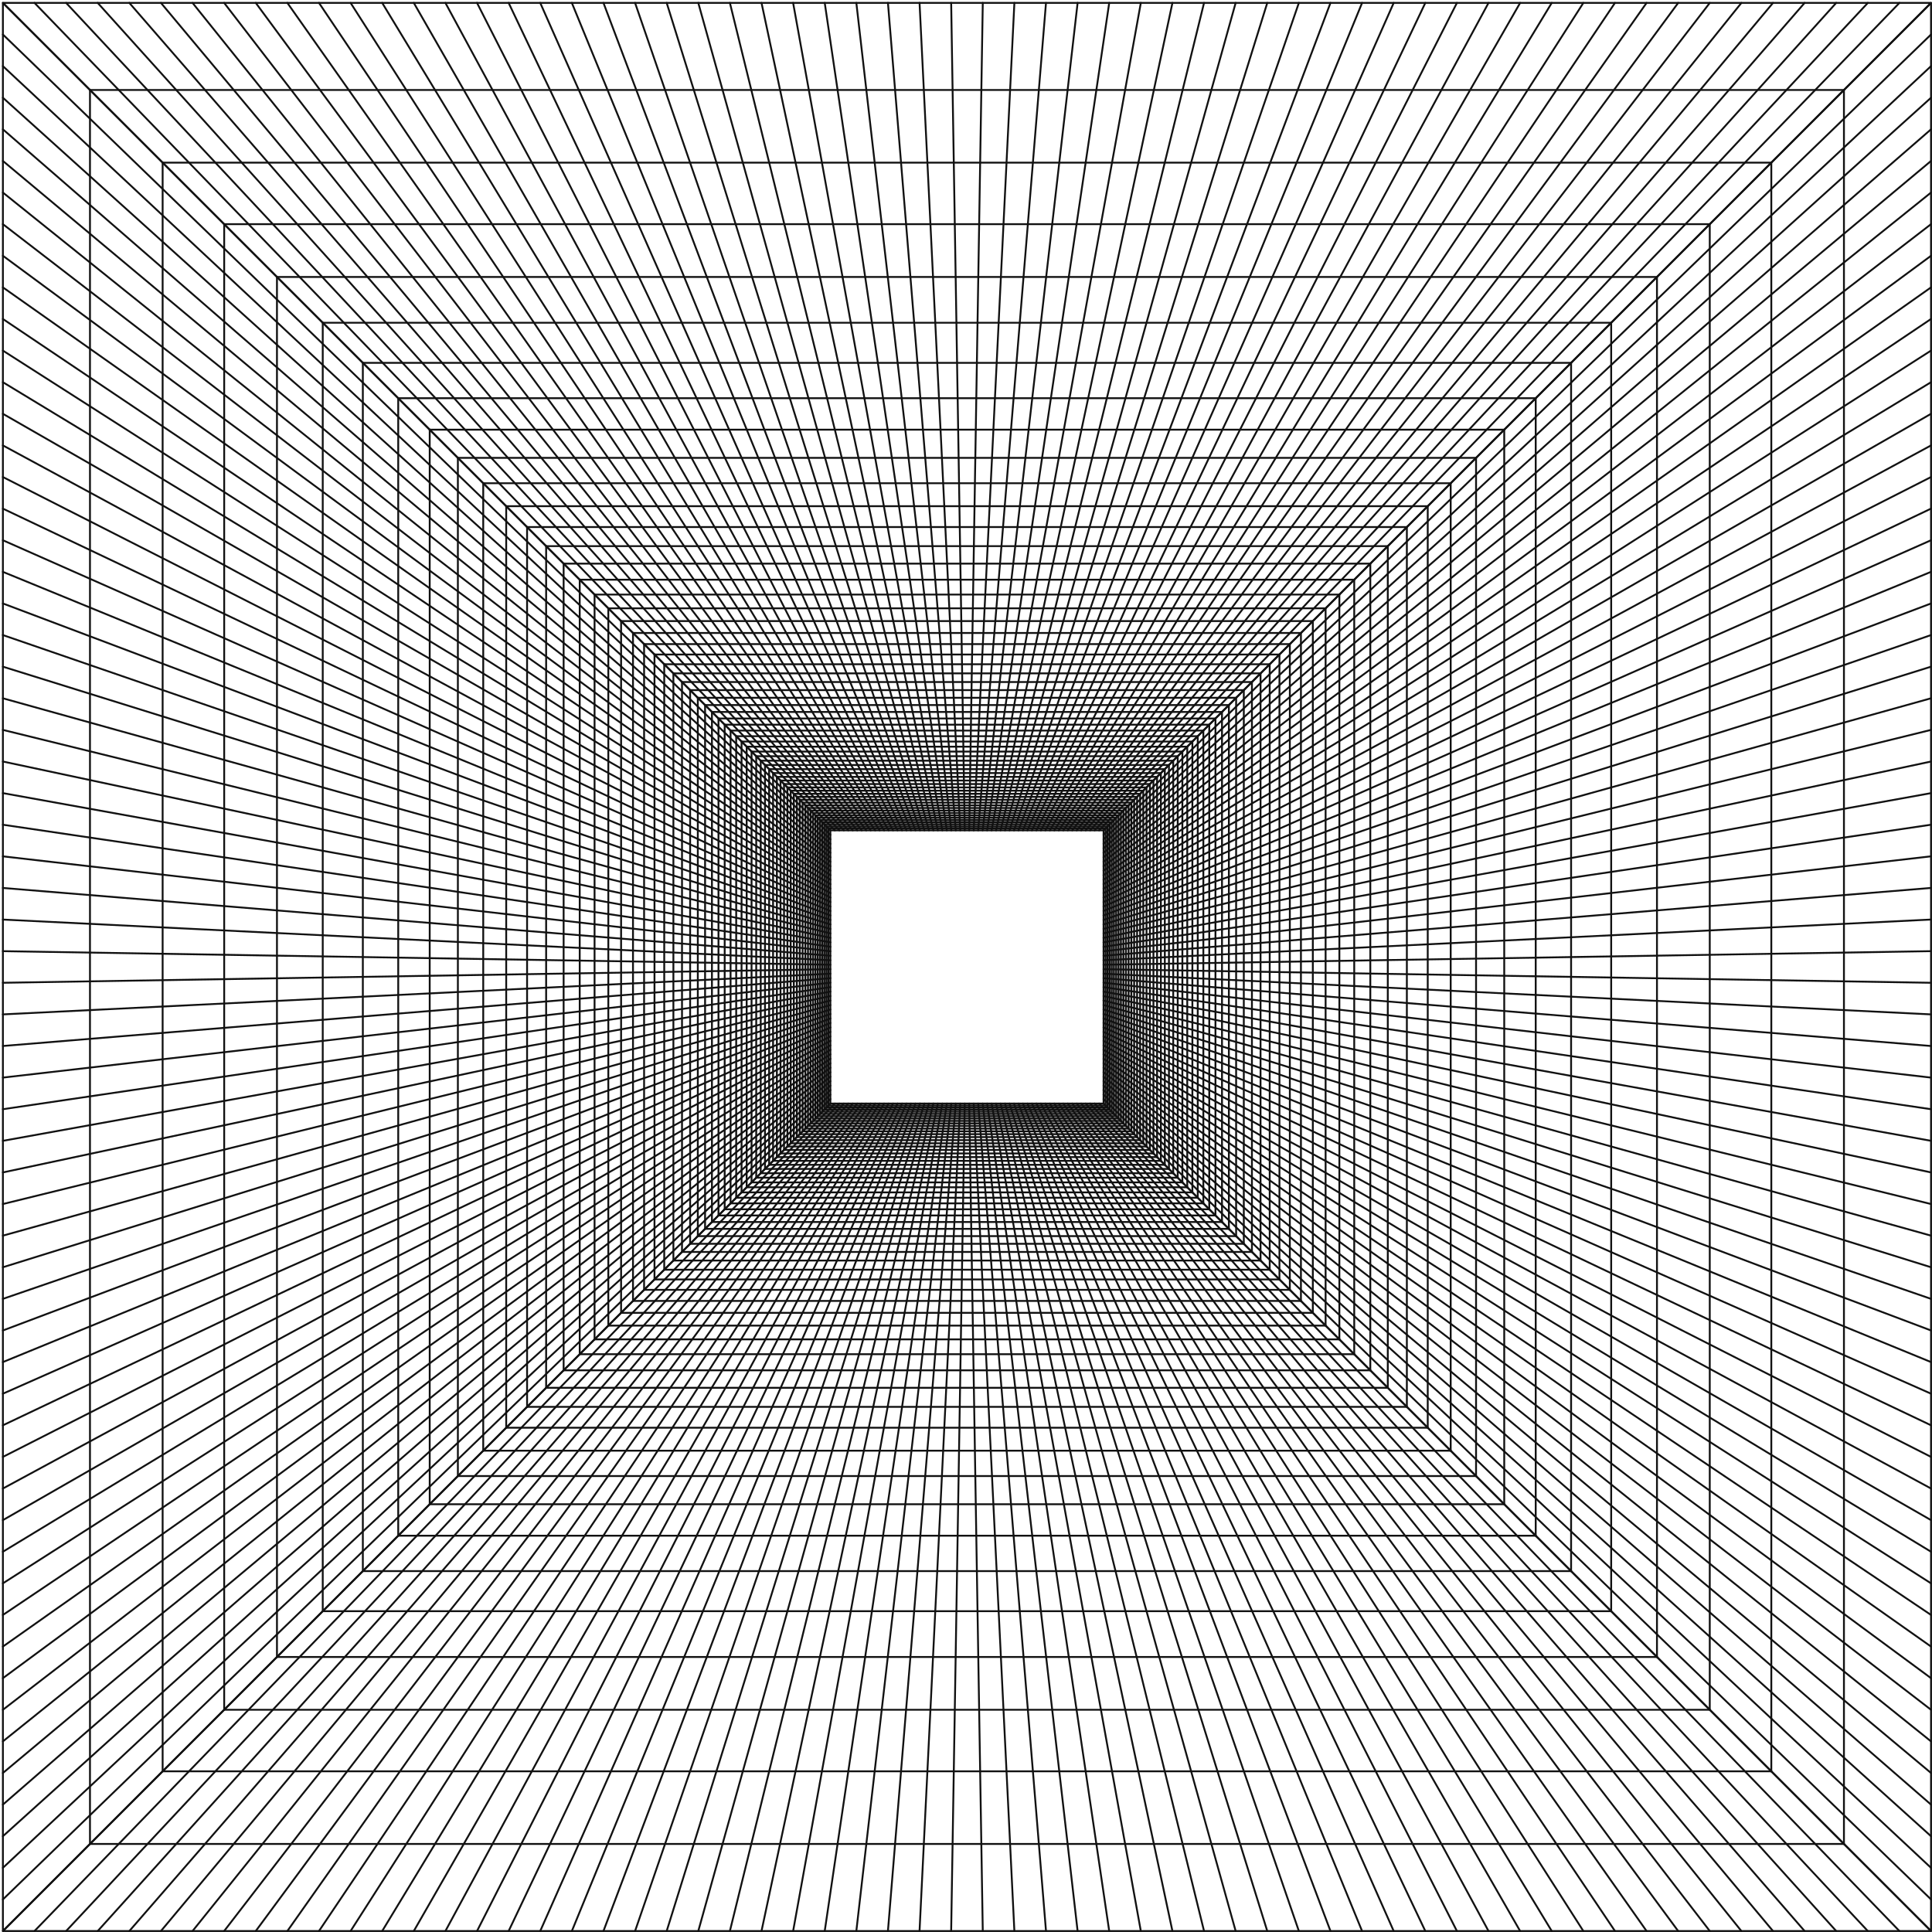
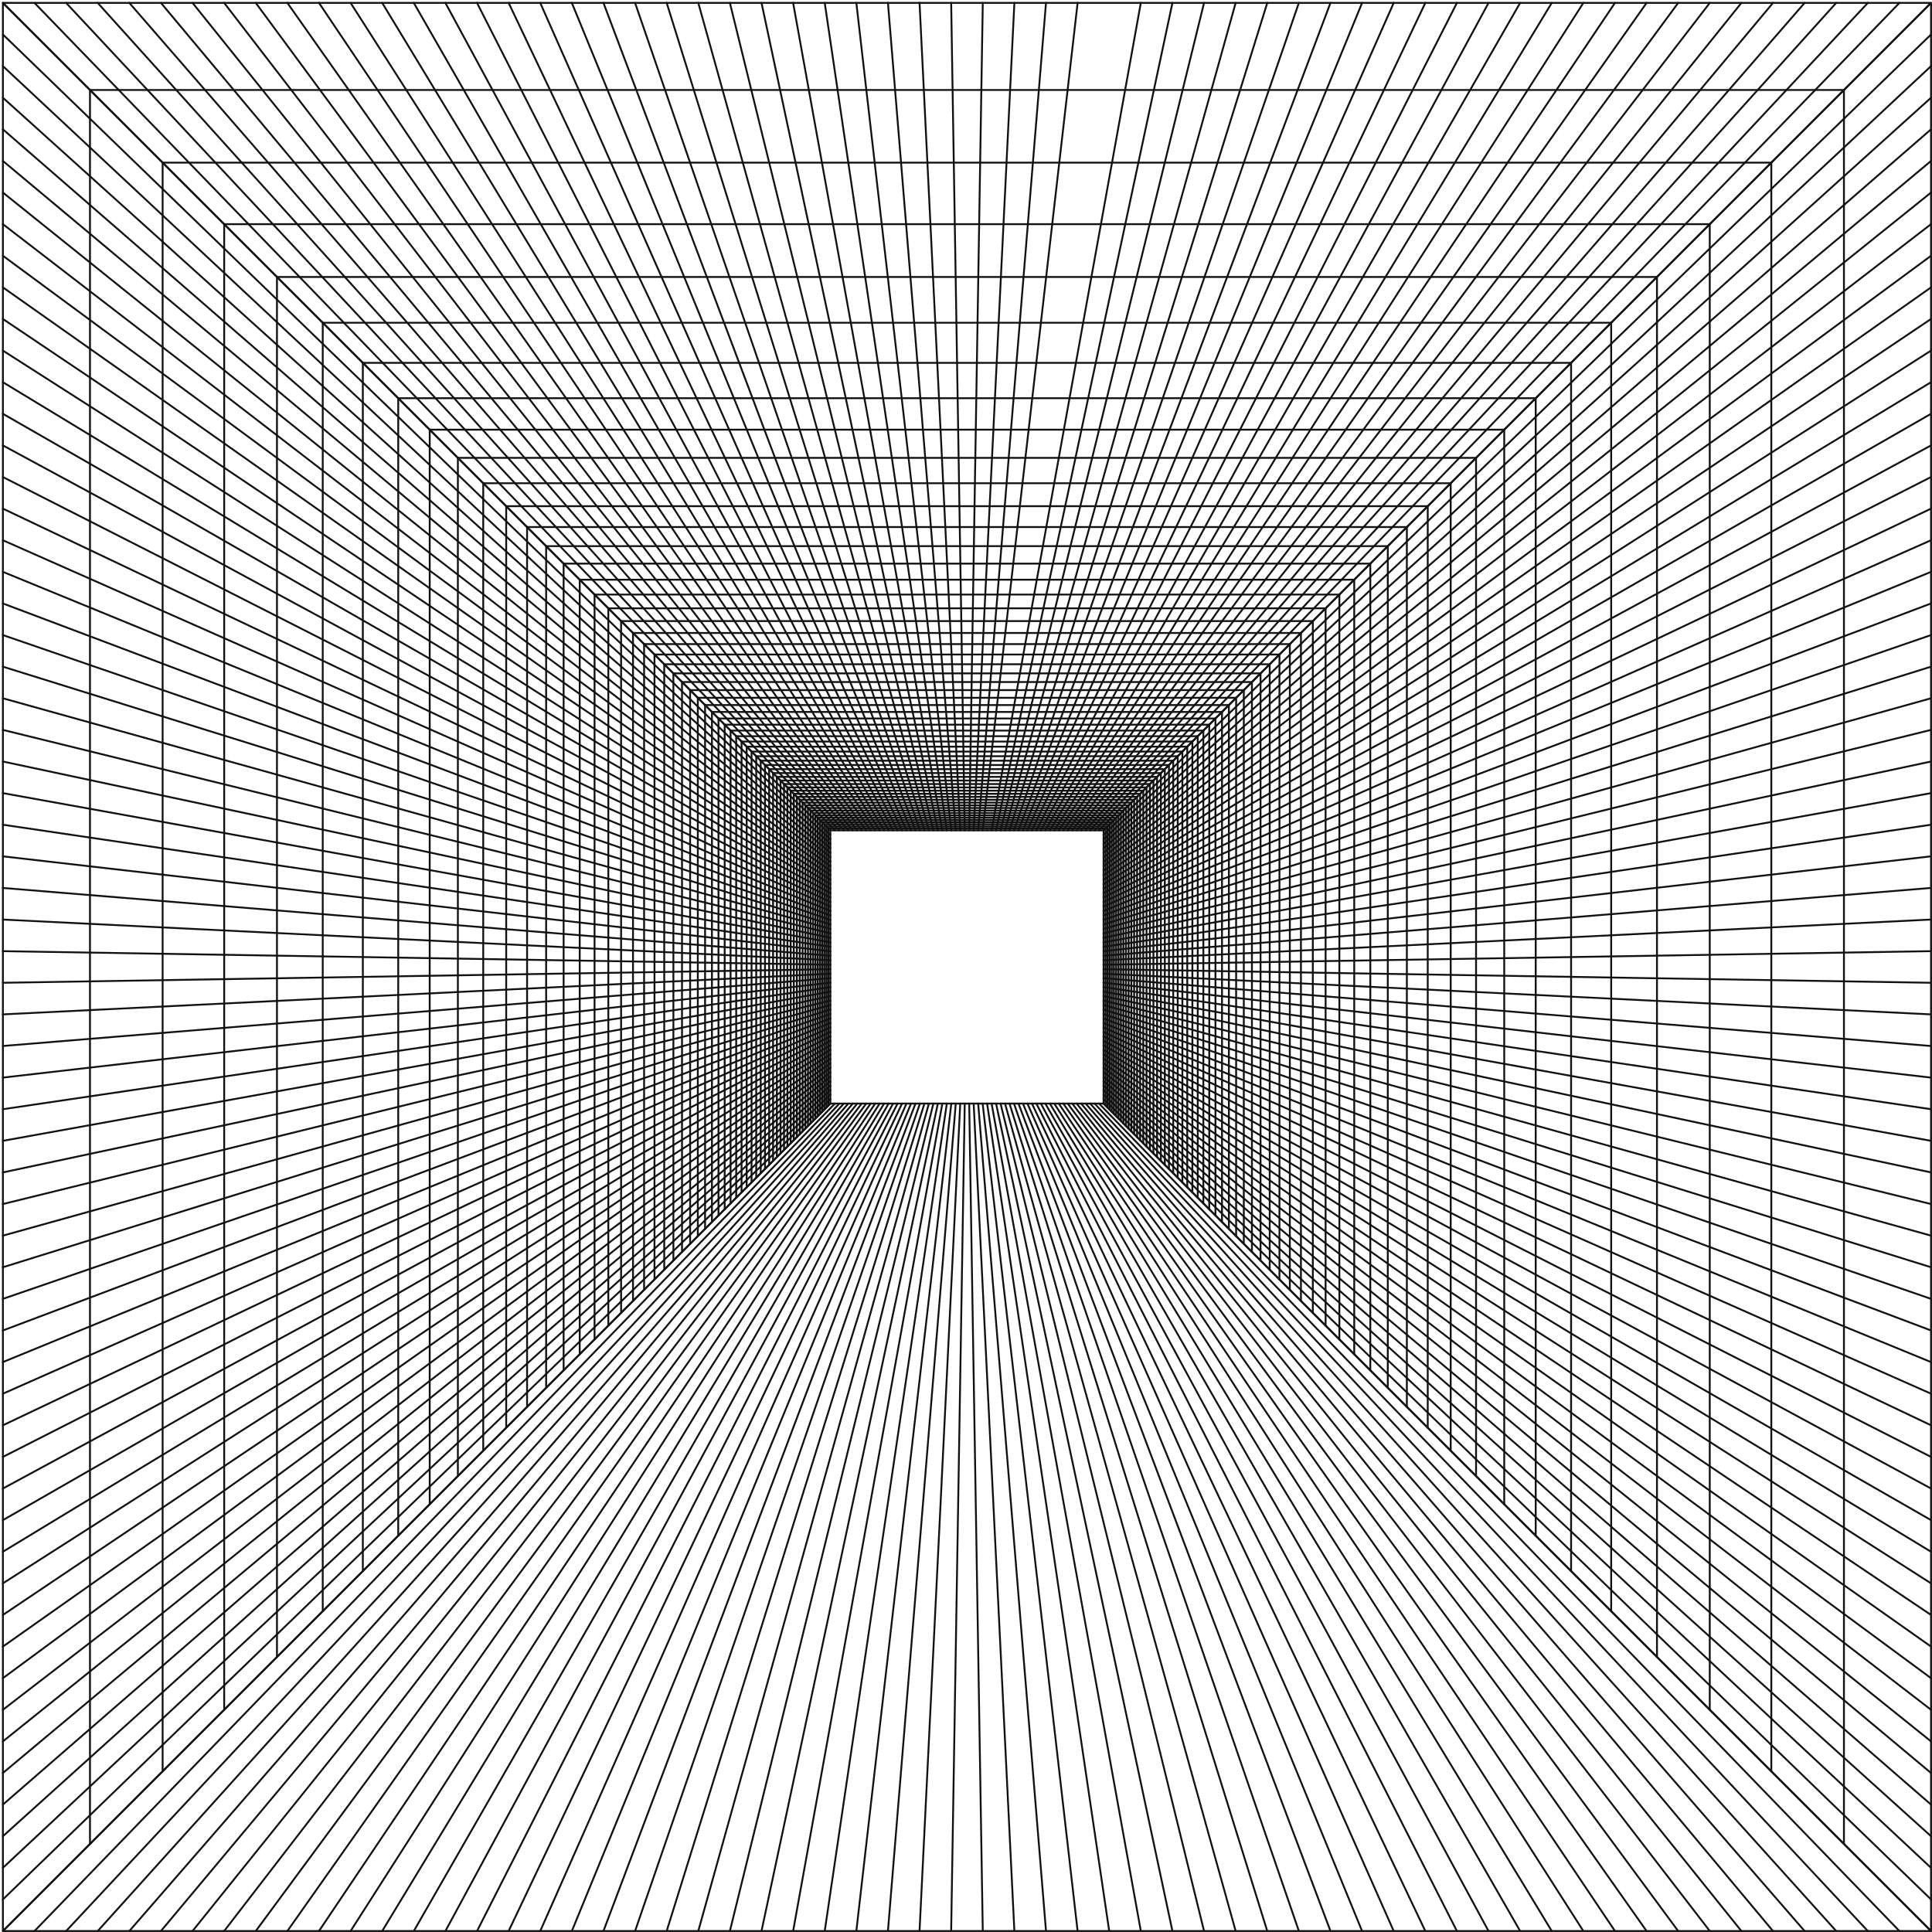
<svg xmlns="http://www.w3.org/2000/svg" width="501" height="501" fill="none">
  <g clip-path="url(#a)" fill="#111">
    <path d="M286.177 215.567h-70.85a.24.24 0 0 1-.17-.07L.582.922a.24.24 0 0 1 .169-.41h500a.24.24 0 0 1 .17.41L286.346 215.497a.238.238 0 0 1-.169.07zm-70.75-.48h70.65L500.172.992H1.332l214.095 214.095z" />
    <path d="M478.169 23.574H23.334a.24.24 0 0 1 0-.48h454.835a.24.24 0 0 1 0 .48zM459.329 42.414H42.174a.24.24 0 0 1 0-.48h417.153a.24.24 0 0 1 .002.48zM443.372 58.373H58.134a.24.24 0 0 1 0-.48h385.239a.24.24 0 1 1-.001.48zM429.682 72.06H71.822a.24.24 0 0 1 0-.48h357.86a.24.24 0 1 1 0 .48zM417.808 83.933H83.693a.24.24 0 0 1 0-.48h334.114a.24.24 0 0 1 .001.48zM407.414 94.33H94.092a.24.24 0 0 1 0-.48h313.323a.24.24 0 1 1-.001.48zM398.237 103.505h-294.97a.24.24 0 0 1 0-.48h294.969a.24.24 0 0 1 .001.48zM390.076 111.668H111.431a.24.24 0 1 1 0-.48h278.647a.24.24 0 1 1-.002.48zM382.771 118.974H118.736a.24.24 0 0 1 0-.48h264.035a.24.24 0 0 1 0 .48zM376.19 125.55H125.31a.24.24 0 0 1 0-.48h250.879a.24.24 0 0 1 .001.48zM370.24 131.505H131.267a.24.24 0 0 1 0-.48H370.24a.24.24 0 0 1 0 .48zM364.826 136.917H136.681a.24.24 0 1 1 0-.479h228.145a.24.24 0 1 1 0 .479zM359.878 141.863H141.623a.24.24 0 0 1 0-.48h218.256a.24.24 0 1 1-.001.48zM355.345 146.398H146.158a.24.24 0 0 1 0-.48h209.189a.24.24 0 1 1-.002.48zM351.175 150.568H150.33a.24.24 0 0 1 0-.48h200.845a.24.24 0 0 1 0 .48zM347.321 154.421h-193.14a.24.24 0 0 1 0-.48h193.142a.24.24 0 0 1 .24.24c0 .133-.109.24-.242.24zM343.753 157.988H157.748a.24.24 0 0 1 0-.48h186.006a.24.24 0 1 1-.001.48zM340.44 161.3H161.06a.24.24 0 0 1 0-.48h179.38a.24.24 0 0 1 0 .48zM337.356 164.386h-173.21a.24.24 0 0 1 0-.48h173.209a.24.24 0 0 1 .001.48zM334.475 167.265h-167.45a.24.24 0 0 1 0-.48h167.45a.24.24 0 0 1 0 .48zM331.78 169.96H169.72a.24.24 0 0 1 0-.48h162.06a.24.24 0 0 1 0 .48zM329.255 172.488H172.248a.24.24 0 0 1 0-.48h157.006a.24.24 0 0 1 .24.24.24.24 0 0 1-.239.24zM326.883 174.861h-152.26a.24.24 0 0 1 0-.48h152.259a.24.24 0 0 1 .001.48zM324.647 177.095h-147.79a.24.24 0 0 1 0-.48h147.79a.24.24 0 0 1 0 .48zM322.538 179.203H178.963a.24.24 0 0 1 0-.48h143.575a.24.24 0 0 1 0 .48zM320.55 181.193H180.955a.24.24 0 0 1 0-.48h139.596a.24.24 0 1 1-.001.48zM318.668 183.076h-135.83a.24.24 0 0 1 0-.48h135.83a.24.24 0 0 1 0 .48zM316.881 184.859H184.619a.24.24 0 0 1 0-.48h132.262a.24.24 0 1 1 0 .48zM315.192 186.552H186.314a.24.24 0 0 1 0-.48h128.878a.24.24 0 0 1 0 .48zM313.584 188.162h-125.66a.24.24 0 0 1 0-.48h125.661a.24.24 0 1 1-.001.48zM312.051 189.691h-122.6a.24.24 0 0 1 0-.48h122.601a.24.24 0 1 1-.001.48zM310.594 191.148H190.908a.24.24 0 0 1 0-.48h119.686a.24.24 0 1 1 0 .48zM309.206 192.537H192.299a.24.24 0 0 1 0-.48h116.907a.24.24 0 1 1 0 .48zM307.878 193.863H193.623a.24.24 0 0 1 0-.48h114.255a.24.24 0 0 1 0 .48zM306.612 195.13h-111.72a.24.24 0 0 1 0-.48h111.72a.24.24 0 0 1 0 .48zM305.398 196.343H196.103a.24.24 0 0 1 0-.48h109.295a.24.24 0 0 1 0 .48zM304.237 197.505H197.263a.24.24 0 0 1 0-.48h106.974a.24.24 0 0 1 0 .48zM303.124 198.617H198.377a.24.24 0 0 1 0-.48h104.747a.24.24 0 1 1 0 .48zM302.057 199.685H199.443a.24.24 0 0 1 0-.48h102.614a.24.24 0 0 1 0 .48zM301.034 200.71H200.47a.24.24 0 0 1 0-.48h100.564a.24.24 0 0 1 0 .48zM300.05 201.693h-98.595a.24.24 0 0 1 0-.48h98.595a.24.24 0 0 1 0 .48zM299.101 202.64H202.4a.24.24 0 0 1 0-.48h96.701a.24.24 0 0 1 0 .48zM298.193 203.55h-94.879a.24.24 0 0 1 0-.48h94.879a.24.24 0 0 1 0 .48zM297.314 204.429h-93.125a.24.24 0 0 1 0-.48h93.125a.24.24 0 0 1 0 .48zM296.467 205.275h-91.434a.24.24 0 0 1 0-.48h91.434a.24.24 0 0 1 0 .48zM295.652 206.089h-89.803a.24.24 0 0 1 0-.48h89.803a.24.24 0 0 1 0 .48zM294.867 206.876h-88.229a.24.24 0 0 1 0-.48h88.229a.24.24 0 0 1 0 .48zM294.106 207.636h-86.71a.24.24 0 0 1 0-.48h86.71a.24.24 0 0 1 0 .48zM293.373 208.371h-85.242a.24.24 0 0 1 0-.48h85.242a.24.24 0 1 1 0 .48zM292.664 209.08h-83.822a.24.24 0 0 1 0-.48h83.822a.24.24 0 1 1 0 .48zM291.975 209.765h-82.45a.24.24 0 0 1 0-.48h82.45a.24.24 0 0 1 0 .48zM291.312 210.429h-81.123a.24.24 0 0 1 0-.48h81.123a.24.24 0 0 1 0 .48zM290.67 211.074h-79.836a.24.24 0 0 1 0-.48h79.836a.24.24 0 1 1 0 .48zM290.045 211.697h-78.59a.24.24 0 0 1 0-.48h78.59a.24.24 0 0 1 0 .48zM289.443 212.3H212.06a.24.24 0 0 1 0-.48h77.383a.24.24 0 0 1 0 .48zM288.858 212.886h-76.212a.24.24 0 0 1 0-.48h76.212a.24.24 0 0 1 0 .48zM288.288 213.453h-75.075a.24.24 0 0 1 0-.48h75.075a.24.24 0 0 1 0 .48zM287.739 214.005h-73.972a.24.24 0 0 1 0-.48h73.972a.24.24 0 0 1 0 .48zM287.203 214.541h-72.9a.24.24 0 1 1 0-.48h72.901a.24.24 0 1 1-.001.48zM286.682 215.06h-71.86a.24.24 0 0 1 0-.48h71.86a.24.24 0 0 1 0 .48z" />
-     <path d="M285.018 215.565a.244.244 0 0 1-.168-.067.241.241 0 0 1-.005-.34L492.384.583a.242.242 0 0 1 .34-.006.241.241 0 0 1 .005.34l-207.54 214.575a.23.23 0 0 1-.171.073zM283.854 215.565a.236.236 0 0 1-.164-.065.237.237 0 0 1-.011-.339L484.184.586a.237.237 0 0 1 .338-.01.24.24 0 0 1 .012.34L284.029 215.49a.238.238 0 0 1-.175.075zM282.69 215.565a.24.24 0 0 1-.179-.4L475.981.589a.24.24 0 1 1 .356.321l-193.47 214.575a.23.23 0 0 1-.177.08zM281.529 215.565a.24.24 0 0 1-.181-.397L467.782.593a.24.24 0 1 1 .362.315L281.711 215.483a.238.238 0 0 1-.182.082zM280.368 215.566a.24.24 0 0 1-.183-.395L459.583.598a.241.241 0 0 1 .339-.03.241.241 0 0 1 .03.338L280.553 215.481a.24.24 0 0 1-.185.085zM279.209 215.567a.239.239 0 0 1-.187-.39L451.385.602a.239.239 0 0 1 .337-.037.24.24 0 0 1 .037.338L279.395 215.478a.238.238 0 0 1-.186.089zM278.045 215.567a.24.24 0 0 1-.19-.387L443.183.605a.24.24 0 0 1 .38.293L278.235 215.473a.237.237 0 0 1-.19.094zM276.885 215.565a.242.242 0 0 1-.194-.384L434.985.608a.24.24 0 0 1 .387.285L277.079 215.468a.243.243 0 0 1-.194.097zM275.724 215.565a.24.24 0 0 1-.195-.379L426.786.611a.24.24 0 0 1 .393.278L275.921 215.464a.242.242 0 0 1-.197.101zM274.56 215.566a.24.24 0 0 1-.198-.375L418.584.618a.241.241 0 0 1 .334-.065.24.24 0 0 1 .065.333L274.76 215.461a.24.24 0 0 1-.2.105zM273.4 215.566a.24.24 0 0 1-.202-.368L410.385.623a.239.239 0 0 1 .331-.073c.111.071.145.22.072.331L273.601 215.456a.236.236 0 0 1-.201.11zM272.24 215.566a.24.24 0 0 1-.205-.365L402.187.626a.24.24 0 0 1 .412.249L272.446 215.45a.241.241 0 0 1-.206.115zM271.075 215.566a.222.222 0 0 1-.118-.033.24.24 0 0 1-.089-.327L393.985.631a.24.24 0 0 1 .417.238L271.284 215.444a.237.237 0 0 1-.209.122zM269.916 215.566a.232.232 0 0 1-.114-.028.242.242 0 0 1-.098-.325L385.787.638a.24.24 0 0 1 .422.227L270.127 215.441a.24.24 0 0 1-.211.125zM268.756 215.566a.239.239 0 0 1-.214-.348L377.588.643a.24.24 0 0 1 .428.217L268.969 215.435a.236.236 0 0 1-.213.131zM267.595 215.567a.24.24 0 0 1-.216-.344L369.389.649a.24.24 0 1 1 .434.206L267.812 215.43a.238.238 0 0 1-.217.137zM266.432 215.565a.239.239 0 0 1-.22-.337L361.188.653a.24.24 0 0 1 .439.194l-94.976 214.575a.238.238 0 0 1-.219.143zM265.272 215.565a.272.272 0 0 1-.092-.017.241.241 0 0 1-.131-.314L352.989.659a.24.24 0 0 1 .445.182l-87.941 214.575a.24.24 0 0 1-.221.149zM264.107 215.565a.242.242 0 0 1-.225-.325L344.789.665a.241.241 0 0 1 .31-.14.242.242 0 0 1 .14.31L264.334 215.41a.244.244 0 0 1-.227.155zM262.947 215.566a.24.24 0 0 1-.227-.318L336.59.672a.24.24 0 0 1 .454.156l-73.87 214.575a.24.24 0 0 1-.227.163zM261.787 215.567a.216.216 0 0 1-.071-.012.24.24 0 0 1-.158-.301L328.393.68a.24.24 0 1 1 .459.144L262.017 215.4a.241.241 0 0 1-.23.168zM260.623 215.565a.24.24 0 0 1-.231-.305L320.192.685a.24.24 0 1 1 .462.13l-59.8 214.575a.24.24 0 0 1-.231.175zM259.463 215.565a.24.24 0 0 1-.234-.297L311.994.693a.24.24 0 0 1 .467.114l-52.765 214.575a.239.239 0 0 1-.233.183zM258.303 215.565a.24.24 0 0 1-.235-.29L303.797.7a.24.24 0 0 1 .47.1l-45.73 214.575a.238.238 0 0 1-.234.19zM257.143 215.567a.24.24 0 0 1-.237-.283L295.599.709a.24.24 0 1 1 .472.085L257.379 215.37a.241.241 0 0 1-.236.198zM255.979 215.565a.24.24 0 0 1-.238-.275L287.4.715a.239.239 0 0 1 .272-.202.239.239 0 0 1 .203.272L256.216 215.36a.239.239 0 0 1-.237.205zM254.818 215.565l-.027-.001a.24.24 0 0 1-.211-.266L279.203.723a.24.24 0 1 1 .478.055l-24.624 214.575a.24.24 0 0 1-.239.212zM253.655 215.566c-.006 0-.014 0-.02-.002a.24.24 0 0 1-.22-.258L271.004.731a.24.24 0 0 1 .478.039l-17.588 214.574a.24.24 0 0 1-.239.222zM252.494 215.566h-.012a.239.239 0 0 1-.228-.251L262.807.74a.238.238 0 0 1 .251-.228.239.239 0 0 1 .228.251l-10.553 214.575a.237.237 0 0 1-.239.228zM251.334 215.567h-.004a.24.24 0 0 1-.236-.244L254.611.748a.237.237 0 0 1 .244-.236.24.24 0 0 1 .236.244l-3.517 214.575a.241.241 0 0 1-.24.236zM250.172 215.567a.24.24 0 0 1-.24-.237L246.414.755a.24.24 0 0 1 .236-.243h.004a.24.24 0 0 1 .24.236l3.518 214.575a.242.242 0 0 1-.237.244h-.003zM249.008 215.565a.24.24 0 0 1-.24-.229L238.215.761a.24.24 0 1 1 .479-.023l10.552 214.575a.24.24 0 0 1-.227.251l-.011.001zM247.848 215.566a.24.24 0 0 1-.239-.22L230.02.771a.24.24 0 0 1 .479-.038l17.589 214.575a.24.24 0 0 1-.22.258h-.02zM246.688 215.565a.24.24 0 0 1-.238-.212L221.826.778a.241.241 0 0 1 .211-.267.241.241 0 0 1 .266.212l24.624 214.575a.241.241 0 0 1-.211.266l-.028.001zM245.528 215.565a.24.24 0 0 1-.238-.205L213.631.785a.241.241 0 0 1 .203-.272.238.238 0 0 1 .272.202l31.659 214.575a.24.24 0 0 1-.202.273c-.013.002-.024.002-.035.002zM244.364 215.567a.243.243 0 0 1-.237-.198L205.434.794a.24.24 0 1 1 .472-.085L244.6 215.284a.24.24 0 0 1-.194.279c-.014.002-.027.004-.042.004zM243.203 215.565a.241.241 0 0 1-.235-.19L197.24.8a.24.24 0 0 1 .47-.1l45.728 214.575a.24.24 0 0 1-.235.29zM242.04 215.566a.24.24 0 0 1-.233-.182L189.042.809a.24.24 0 0 1 .176-.29.239.239 0 0 1 .29.176l52.765 214.575a.239.239 0 0 1-.233.296zM240.88 215.567a.24.24 0 0 1-.231-.177L180.849.817a.24.24 0 0 1 .166-.297.241.241 0 0 1 .296.167l59.8 214.575a.241.241 0 0 1-.231.305zM239.719 215.566a.238.238 0 0 1-.228-.169L172.656.822a.24.24 0 0 1 .157-.301.24.24 0 0 1 .301.157l66.835 214.575a.241.241 0 0 1-.23.313zM238.556 215.566a.24.24 0 0 1-.227-.163L164.459.828a.239.239 0 0 1 .148-.305.239.239 0 0 1 .305.149l73.87 214.575a.24.24 0 0 1-.226.319zM237.396 215.565a.241.241 0 0 1-.225-.155L156.265.835a.242.242 0 0 1 .14-.31.242.242 0 0 1 .31.14L237.62 215.24a.242.242 0 0 1-.224.325zM236.231 215.565a.239.239 0 0 1-.222-.149L148.069.841a.241.241 0 0 1 .131-.313.242.242 0 0 1 .314.13l87.941 214.576a.243.243 0 0 1-.131.314.258.258 0 0 1-.093.017zM235.071 215.566a.243.243 0 0 1-.22-.142L139.876.849a.24.24 0 1 1 .439-.194l94.976 214.575a.24.24 0 0 1-.22.336zM233.911 215.566a.238.238 0 0 1-.217-.138L131.684.853a.24.24 0 0 1 .114-.32.24.24 0 0 1 .32.114l102.01 214.576a.24.24 0 0 1-.217.343zM232.748 215.566a.238.238 0 0 1-.214-.131L123.487.86a.24.24 0 1 1 .427-.217l109.047 214.575a.24.24 0 0 1-.213.348zM231.588 215.565a.24.24 0 0 1-.211-.126L115.294.864a.24.24 0 1 1 .423-.227l116.081 214.575a.24.24 0 0 1-.21.353zM230.429 215.566a.242.242 0 0 1-.209-.121L107.102.871a.24.24 0 1 1 .417-.239l123.117 214.575a.24.24 0 0 1-.207.359zM229.265 215.567a.24.24 0 0 1-.205-.115L98.906.877a.24.24 0 1 1 .411-.25L229.47 215.204a.24.24 0 0 1-.205.364zM228.104 215.565a.24.24 0 0 1-.203-.111L90.714.879a.24.24 0 0 1 .403-.259l137.188 214.575a.24.24 0 0 1-.073.331.212.212 0 0 1-.128.039zM226.944 215.566a.24.24 0 0 1-.2-.107L82.521.884a.241.241 0 0 1 .065-.333.241.241 0 0 1 .334.065L227.143 215.19a.24.24 0 0 1-.199.375zM225.78 215.567a.237.237 0 0 1-.196-.102L74.325.89a.241.241 0 0 1 .057-.335.241.241 0 0 1 .335.058l151.259 214.576a.242.242 0 0 1-.057.335.25.25 0 0 1-.139.043zM224.62 215.565a.239.239 0 0 1-.193-.097L66.133.893a.24.24 0 1 1 .387-.285l158.294 214.575a.24.24 0 0 1-.194.382zM223.459 215.567a.24.24 0 0 1-.19-.094L57.941.898a.24.24 0 1 1 .38-.293L223.649 215.18a.24.24 0 0 1-.19.387zM222.294 215.565a.24.24 0 0 1-.187-.09L49.744.9A.24.24 0 0 1 50.118.6l172.364 214.575a.242.242 0 0 1-.188.391zM221.134 215.566a.234.234 0 0 1-.183-.087L41.551.904a.241.241 0 0 1 .03-.338.241.241 0 0 1 .34.03L221.319 215.17a.24.24 0 0 1-.03.338.236.236 0 0 1-.155.057zM219.975 215.565a.235.235 0 0 1-.181-.082L33.36.908a.24.24 0 1 1 .362-.315l186.434 214.575c.088.1.076.251-.024.338a.235.235 0 0 1-.157.059zM218.812 215.566a.24.24 0 0 1-.179-.079L25.163.912a.24.24 0 1 1 .357-.32l193.47 214.574a.24.24 0 0 1-.178.4zM217.652 215.565a.235.235 0 0 1-.175-.076L16.971.914a.242.242 0 0 1 .01-.34.242.242 0 0 1 .34.011L217.828 215.16a.24.24 0 0 1-.175.405zM216.487 215.565a.239.239 0 0 1-.172-.074L8.775.918a.24.24 0 0 1 .006-.34.24.24 0 0 1 .339.005l207.54 214.575a.24.24 0 0 1-.173.407zM.75 500.991a.238.238 0 0 1-.222-.149.238.238 0 0 1 .053-.261l214.575-214.575a.24.24 0 0 1 .17-.07h70.848a.24.24 0 0 1 .17.07l214.575 214.575a.24.24 0 0 1 .053.261.242.242 0 0 1-.223.149h-500zm214.674-214.575L1.329 500.511h498.84L286.074 286.416h-70.65z" />
-     <path d="M23.336 478.408a.24.24 0 0 1 0-.48H478.17a.24.24 0 0 1 0 .48H23.336zM42.172 459.568a.24.24 0 0 1 0-.48h417.153a.24.24 0 1 1 0 .48H42.172zM58.133 443.611a.24.24 0 0 1 0-.48H443.37a.24.24 0 1 1 0 .48H58.133zM71.82 429.919a.24.24 0 1 1 0-.48h357.86a.24.24 0 0 1 0 .48H71.82zM83.695 418.048a.24.24 0 1 1 0-.48H417.81a.24.24 0 0 1 0 .48H83.695zM94.09 407.652a.24.24 0 0 1 0-.48h313.323a.24.24 0 1 1 0 .48H94.09zM103.265 398.474a.24.24 0 0 1 0-.48h294.969a.24.24 0 0 1 0 .48H103.265zM111.429 390.312a.24.24 0 0 1 0-.48h278.647a.24.24 0 0 1 0 .48H111.429zM382.769 383.007H118.734a.24.24 0 0 1 0-.48h264.035a.24.24 0 0 1 0 .48zM376.192 376.429h-250.88a.24.24 0 0 1 0-.48h250.879a.24.24 0 0 1 .001.48zM131.265 370.476a.24.24 0 0 1 0-.48h238.973a.24.24 0 0 1 0 .48H131.265zM136.679 365.062a.24.24 0 0 1 0-.48h228.145a.24.24 0 0 1 0 .48H136.679zM359.88 360.117H141.625a.24.24 0 0 1 0-.48h218.256a.24.24 0 1 1-.001.48zM355.345 355.583H146.156a.24.24 0 1 1 0-.479h209.189a.24.24 0 0 1 0 .479zM351.173 351.412H150.328a.24.24 0 0 1 0-.48h200.845a.24.24 0 0 1 0 .48zM347.319 347.56h-193.14a.24.24 0 0 1 0-.48h193.142a.24.24 0 0 1 .24.24c0 .133-.109.24-.242.24zM157.75 343.994a.24.24 0 0 1 0-.48h186.006a.24.24 0 1 1 0 .48H157.75zM161.062 340.679a.24.24 0 0 1 0-.48h179.38a.24.24 0 0 1 0 .48h-179.38zM164.148 337.595a.24.24 0 0 1 0-.48h173.209a.24.24 0 0 1 0 .48H164.148zM334.473 334.714h-167.45a.24.24 0 0 1 0-.48h167.45a.24.24 0 0 1 0 .48zM169.719 332.019a.24.24 0 1 1 0-.48h162.06a.24.24 0 0 1 0 .48h-162.06zM172.246 329.494a.24.24 0 0 1 0-.48h157.006a.24.24 0 1 1 0 .48H172.246zM326.881 327.121h-152.26a.24.24 0 0 1 0-.48H326.88a.24.24 0 0 1 .001.48zM176.855 324.884a.24.24 0 0 1 0-.48h147.79a.24.24 0 0 1 0 .48h-147.79zM178.961 322.777a.24.24 0 0 1 0-.48h143.576a.24.24 0 0 1 0 .48H178.961zM320.548 320.787H180.953a.24.24 0 0 1 0-.48h139.595a.24.24 0 0 1 0 .48zM182.836 318.906a.24.24 0 0 1 0-.48h135.83a.24.24 0 0 1 0 .48h-135.83zM316.879 317.121H184.617a.24.24 0 0 1 0-.48h132.262a.24.24 0 1 1 0 .48zM315.19 315.429H186.312a.24.24 0 0 1 0-.48H315.19a.24.24 0 0 1 0 .48zM313.582 313.82h-125.66a.24.24 0 0 1 0-.48h125.66a.24.24 0 0 1 0 .48zM312.053 312.291h-122.6a.24.24 0 0 1 0-.48h122.601a.24.24 0 1 1-.001.48zM190.906 310.833a.24.24 0 1 1 0-.479h119.688a.24.24 0 0 1 0 .479H190.906zM309.204 309.443H192.297a.24.24 0 0 1 0-.48h116.907a.24.24 0 1 1 0 .48zM193.625 308.117a.24.24 0 0 1 0-.48H307.88a.24.24 0 0 1 0 .48H193.625zM306.61 306.849H194.89a.24.24 0 0 1 0-.48h111.72a.24.24 0 0 1 0 .48zM196.101 305.638a.24.24 0 0 1 0-.48h109.295a.24.24 0 0 1 0 .48H196.101zM304.239 304.476H197.265a.24.24 0 0 1 0-.48h106.974a.24.24 0 0 1 0 .48zM303.122 303.363H198.375a.24.24 0 0 1 0-.48h104.747a.24.24 0 1 1 0 .48zM302.059 302.296H199.445a.24.24 0 0 1 0-.48h102.614a.24.24 0 0 1 0 .48zM301.032 301.273H200.469a.24.24 0 0 1 0-.48h100.563a.24.24 0 1 1 0 .48zM201.453 300.287a.24.24 0 0 1 0-.48h98.595a.24.24 0 0 1 0 .48h-98.595zM299.099 299.341h-96.701a.24.24 0 0 1 0-.48h96.701a.24.24 0 0 1 0 .48zM203.312 298.429a.24.24 0 0 1 0-.48h94.879a.24.24 0 0 1 0 .48h-94.879zM297.312 297.552h-93.125a.24.24 0 0 1 0-.48h93.125a.24.24 0 0 1 0 .48zM296.465 296.707h-91.434a.24.24 0 0 1 0-.48h91.434a.24.24 0 0 1 0 .48zM205.851 295.892a.24.24 0 0 1 0-.48h89.803a.24.24 0 0 1 0 .48h-89.803zM294.865 295.105h-88.229a.24.24 0 0 1 0-.48h88.229a.24.24 0 1 1 0 .48zM294.108 294.345h-86.71a.24.24 0 0 1 0-.48h86.71a.24.24 0 0 1 0 .48zM208.129 293.611a.24.24 0 0 1 0-.48h85.242a.24.24 0 1 1 0 .48h-85.242zM292.662 292.902H208.84a.24.24 0 0 1 0-.48h83.822a.24.24 0 1 1 0 .48zM291.973 292.214h-82.45a.24.24 0 0 1 0-.48h82.45a.24.24 0 0 1 0 .48zM291.31 291.55h-81.123a.24.24 0 0 1 0-.48h81.123a.24.24 0 0 1 0 .48zM290.668 290.908h-79.836a.24.24 0 0 1 0-.48h79.836a.24.24 0 1 1 0 .48zM290.047 290.285h-78.59a.24.24 0 0 1 0-.48h78.59a.24.24 0 0 1 0 .48zM289.441 289.681h-77.383a.24.24 0 0 1 0-.48h77.383a.24.24 0 0 1 0 .48zM288.856 289.095h-76.212a.24.24 0 0 1 0-.48h76.212a.24.24 0 0 1 0 .48zM213.211 288.527a.24.24 0 0 1 0-.48h75.075a.24.24 0 0 1 0 .48h-75.075zM287.737 287.976h-73.972a.24.24 0 0 1 0-.48h73.972a.24.24 0 0 1 0 .48zM214.301 287.441a.24.24 0 0 1 0-.48h72.901a.24.24 0 0 1 0 .48h-72.901zM286.68 286.919h-71.86a.24.24 0 0 1 0-.48h71.86a.24.24 0 0 1 0 .48z" />
+     <path d="M285.018 215.565a.244.244 0 0 1-.168-.067.241.241 0 0 1-.005-.34L492.384.583a.242.242 0 0 1 .34-.006.241.241 0 0 1 .005.34l-207.54 214.575a.23.23 0 0 1-.171.073zM283.854 215.565a.236.236 0 0 1-.164-.065.237.237 0 0 1-.011-.339L484.184.586a.237.237 0 0 1 .338-.01.24.24 0 0 1 .012.34L284.029 215.49a.238.238 0 0 1-.175.075zM282.69 215.565a.24.24 0 0 1-.179-.4L475.981.589a.24.24 0 1 1 .356.321l-193.47 214.575a.23.23 0 0 1-.177.08zM281.529 215.565a.24.24 0 0 1-.181-.397L467.782.593a.24.24 0 1 1 .362.315L281.711 215.483a.238.238 0 0 1-.182.082zM280.368 215.566a.24.24 0 0 1-.183-.395L459.583.598a.241.241 0 0 1 .339-.03.241.241 0 0 1 .03.338L280.553 215.481a.24.24 0 0 1-.185.085zM279.209 215.567a.239.239 0 0 1-.187-.39L451.385.602a.239.239 0 0 1 .337-.037.24.24 0 0 1 .037.338L279.395 215.478a.238.238 0 0 1-.186.089zM278.045 215.567a.24.24 0 0 1-.19-.387L443.183.605a.24.24 0 0 1 .38.293L278.235 215.473a.237.237 0 0 1-.19.094zM276.885 215.565a.242.242 0 0 1-.194-.384L434.985.608a.24.24 0 0 1 .387.285L277.079 215.468a.243.243 0 0 1-.194.097zM275.724 215.565a.24.24 0 0 1-.195-.379L426.786.611a.24.24 0 0 1 .393.278L275.921 215.464a.242.242 0 0 1-.197.101zM274.56 215.566a.24.24 0 0 1-.198-.375L418.584.618a.241.241 0 0 1 .334-.065.24.24 0 0 1 .065.333L274.76 215.461a.24.24 0 0 1-.2.105zM273.4 215.566a.24.24 0 0 1-.202-.368L410.385.623a.239.239 0 0 1 .331-.073c.111.071.145.22.072.331L273.601 215.456a.236.236 0 0 1-.201.11zM272.24 215.566a.24.24 0 0 1-.205-.365L402.187.626a.24.24 0 0 1 .412.249L272.446 215.45a.241.241 0 0 1-.206.115zM271.075 215.566a.222.222 0 0 1-.118-.033.24.24 0 0 1-.089-.327L393.985.631a.24.24 0 0 1 .417.238L271.284 215.444a.237.237 0 0 1-.209.122zM269.916 215.566a.232.232 0 0 1-.114-.028.242.242 0 0 1-.098-.325L385.787.638a.24.24 0 0 1 .422.227L270.127 215.441a.24.24 0 0 1-.211.125zM268.756 215.566a.239.239 0 0 1-.214-.348L377.588.643a.24.24 0 0 1 .428.217L268.969 215.435a.236.236 0 0 1-.213.131zM267.595 215.567a.24.24 0 0 1-.216-.344L369.389.649a.24.24 0 1 1 .434.206L267.812 215.43a.238.238 0 0 1-.217.137zM266.432 215.565a.239.239 0 0 1-.22-.337L361.188.653a.24.24 0 0 1 .439.194l-94.976 214.575a.238.238 0 0 1-.219.143zM265.272 215.565a.272.272 0 0 1-.092-.017.241.241 0 0 1-.131-.314L352.989.659a.24.24 0 0 1 .445.182l-87.941 214.575a.24.24 0 0 1-.221.149zM264.107 215.565a.242.242 0 0 1-.225-.325L344.789.665a.241.241 0 0 1 .31-.14.242.242 0 0 1 .14.31L264.334 215.41a.244.244 0 0 1-.227.155zM262.947 215.566a.24.24 0 0 1-.227-.318L336.59.672a.24.24 0 0 1 .454.156l-73.87 214.575a.24.24 0 0 1-.227.163zM261.787 215.567a.216.216 0 0 1-.071-.012.24.24 0 0 1-.158-.301L328.393.68a.24.24 0 1 1 .459.144L262.017 215.4a.241.241 0 0 1-.23.168zM260.623 215.565a.24.24 0 0 1-.231-.305L320.192.685a.24.24 0 1 1 .462.13l-59.8 214.575a.24.24 0 0 1-.231.175zM259.463 215.565a.24.24 0 0 1-.234-.297L311.994.693a.24.24 0 0 1 .467.114l-52.765 214.575a.239.239 0 0 1-.233.183zM258.303 215.565a.24.24 0 0 1-.235-.29L303.797.7a.24.24 0 0 1 .47.1l-45.73 214.575a.238.238 0 0 1-.234.19zM257.143 215.567a.24.24 0 0 1-.237-.283L295.599.709a.24.24 0 1 1 .472.085L257.379 215.37a.241.241 0 0 1-.236.198zM255.979 215.565a.24.24 0 0 1-.238-.275a.239.239 0 0 1 .272-.202.239.239 0 0 1 .203.272L256.216 215.36a.239.239 0 0 1-.237.205zM254.818 215.565l-.027-.001a.24.24 0 0 1-.211-.266L279.203.723a.24.24 0 1 1 .478.055l-24.624 214.575a.24.24 0 0 1-.239.212zM253.655 215.566c-.006 0-.014 0-.02-.002a.24.24 0 0 1-.22-.258L271.004.731a.24.24 0 0 1 .478.039l-17.588 214.574a.24.24 0 0 1-.239.222zM252.494 215.566h-.012a.239.239 0 0 1-.228-.251L262.807.74a.238.238 0 0 1 .251-.228.239.239 0 0 1 .228.251l-10.553 214.575a.237.237 0 0 1-.239.228zM251.334 215.567h-.004a.24.24 0 0 1-.236-.244L254.611.748a.237.237 0 0 1 .244-.236.24.24 0 0 1 .236.244l-3.517 214.575a.241.241 0 0 1-.24.236zM250.172 215.567a.24.24 0 0 1-.24-.237L246.414.755a.24.24 0 0 1 .236-.243h.004a.24.24 0 0 1 .24.236l3.518 214.575a.242.242 0 0 1-.237.244h-.003zM249.008 215.565a.24.24 0 0 1-.24-.229L238.215.761a.24.24 0 1 1 .479-.023l10.552 214.575a.24.24 0 0 1-.227.251l-.011.001zM247.848 215.566a.24.24 0 0 1-.239-.22L230.02.771a.24.24 0 0 1 .479-.038l17.589 214.575a.24.24 0 0 1-.22.258h-.02zM246.688 215.565a.24.24 0 0 1-.238-.212L221.826.778a.241.241 0 0 1 .211-.267.241.241 0 0 1 .266.212l24.624 214.575a.241.241 0 0 1-.211.266l-.028.001zM245.528 215.565a.24.24 0 0 1-.238-.205L213.631.785a.241.241 0 0 1 .203-.272.238.238 0 0 1 .272.202l31.659 214.575a.24.24 0 0 1-.202.273c-.013.002-.024.002-.035.002zM244.364 215.567a.243.243 0 0 1-.237-.198L205.434.794a.24.24 0 1 1 .472-.085L244.6 215.284a.24.24 0 0 1-.194.279c-.014.002-.027.004-.042.004zM243.203 215.565a.241.241 0 0 1-.235-.19L197.24.8a.24.24 0 0 1 .47-.1l45.728 214.575a.24.24 0 0 1-.235.29zM242.04 215.566a.24.24 0 0 1-.233-.182L189.042.809a.24.24 0 0 1 .176-.29.239.239 0 0 1 .29.176l52.765 214.575a.239.239 0 0 1-.233.296zM240.88 215.567a.24.24 0 0 1-.231-.177L180.849.817a.24.24 0 0 1 .166-.297.241.241 0 0 1 .296.167l59.8 214.575a.241.241 0 0 1-.231.305zM239.719 215.566a.238.238 0 0 1-.228-.169L172.656.822a.24.24 0 0 1 .157-.301.24.24 0 0 1 .301.157l66.835 214.575a.241.241 0 0 1-.23.313zM238.556 215.566a.24.24 0 0 1-.227-.163L164.459.828a.239.239 0 0 1 .148-.305.239.239 0 0 1 .305.149l73.87 214.575a.24.24 0 0 1-.226.319zM237.396 215.565a.241.241 0 0 1-.225-.155L156.265.835a.242.242 0 0 1 .14-.31.242.242 0 0 1 .31.14L237.62 215.24a.242.242 0 0 1-.224.325zM236.231 215.565a.239.239 0 0 1-.222-.149L148.069.841a.241.241 0 0 1 .131-.313.242.242 0 0 1 .314.13l87.941 214.576a.243.243 0 0 1-.131.314.258.258 0 0 1-.093.017zM235.071 215.566a.243.243 0 0 1-.22-.142L139.876.849a.24.24 0 1 1 .439-.194l94.976 214.575a.24.24 0 0 1-.22.336zM233.911 215.566a.238.238 0 0 1-.217-.138L131.684.853a.24.24 0 0 1 .114-.32.24.24 0 0 1 .32.114l102.01 214.576a.24.24 0 0 1-.217.343zM232.748 215.566a.238.238 0 0 1-.214-.131L123.487.86a.24.24 0 1 1 .427-.217l109.047 214.575a.24.24 0 0 1-.213.348zM231.588 215.565a.24.24 0 0 1-.211-.126L115.294.864a.24.24 0 1 1 .423-.227l116.081 214.575a.24.24 0 0 1-.21.353zM230.429 215.566a.242.242 0 0 1-.209-.121L107.102.871a.24.24 0 1 1 .417-.239l123.117 214.575a.24.24 0 0 1-.207.359zM229.265 215.567a.24.24 0 0 1-.205-.115L98.906.877a.24.24 0 1 1 .411-.25L229.47 215.204a.24.24 0 0 1-.205.364zM228.104 215.565a.24.24 0 0 1-.203-.111L90.714.879a.24.24 0 0 1 .403-.259l137.188 214.575a.24.24 0 0 1-.073.331.212.212 0 0 1-.128.039zM226.944 215.566a.24.24 0 0 1-.2-.107L82.521.884a.241.241 0 0 1 .065-.333.241.241 0 0 1 .334.065L227.143 215.19a.24.24 0 0 1-.199.375zM225.78 215.567a.237.237 0 0 1-.196-.102L74.325.89a.241.241 0 0 1 .057-.335.241.241 0 0 1 .335.058l151.259 214.576a.242.242 0 0 1-.057.335.25.25 0 0 1-.139.043zM224.62 215.565a.239.239 0 0 1-.193-.097L66.133.893a.24.24 0 1 1 .387-.285l158.294 214.575a.24.24 0 0 1-.194.382zM223.459 215.567a.24.24 0 0 1-.19-.094L57.941.898a.24.24 0 1 1 .38-.293L223.649 215.18a.24.24 0 0 1-.19.387zM222.294 215.565a.24.24 0 0 1-.187-.09L49.744.9A.24.24 0 0 1 50.118.6l172.364 214.575a.242.242 0 0 1-.188.391zM221.134 215.566a.234.234 0 0 1-.183-.087L41.551.904a.241.241 0 0 1 .03-.338.241.241 0 0 1 .34.03L221.319 215.17a.24.24 0 0 1-.03.338.236.236 0 0 1-.155.057zM219.975 215.565a.235.235 0 0 1-.181-.082L33.36.908a.24.24 0 1 1 .362-.315l186.434 214.575c.088.1.076.251-.024.338a.235.235 0 0 1-.157.059zM218.812 215.566a.24.24 0 0 1-.179-.079L25.163.912a.24.24 0 1 1 .357-.32l193.47 214.574a.24.24 0 0 1-.178.4zM217.652 215.565a.235.235 0 0 1-.175-.076L16.971.914a.242.242 0 0 1 .01-.34.242.242 0 0 1 .34.011L217.828 215.16a.24.24 0 0 1-.175.405zM216.487 215.565a.239.239 0 0 1-.172-.074L8.775.918a.24.24 0 0 1 .006-.34.24.24 0 0 1 .339.005l207.54 214.575a.24.24 0 0 1-.173.407zM.75 500.991a.238.238 0 0 1-.222-.149.238.238 0 0 1 .053-.261l214.575-214.575a.24.24 0 0 1 .17-.07h70.848a.24.24 0 0 1 .17.07l214.575 214.575a.24.24 0 0 1 .053.261.242.242 0 0 1-.223.149h-500zm214.674-214.575L1.329 500.511h498.84L286.074 286.416h-70.65z" />
    <path d="M8.948 500.989a.237.237 0 0 1-.166-.067.242.242 0 0 1-.006-.34l207.54-214.575a.242.242 0 0 1 .34-.007.242.242 0 0 1 .006.34L9.121 500.915a.236.236 0 0 1-.173.074zM17.145 500.991a.236.236 0 0 1-.164-.065.238.238 0 0 1-.011-.339l200.505-214.575a.24.24 0 0 1 .351.328L17.32 500.915a.238.238 0 0 1-.175.076zM25.34 500.99a.24.24 0 0 1-.179-.4l193.47-214.575a.24.24 0 0 1 .357.321L25.519 500.911a.238.238 0 0 1-.179.079zM33.54 500.991a.24.24 0 0 1-.181-.398L219.79 286.018a.238.238 0 0 1 .338-.023c.1.087.112.238.024.338L33.722 500.908a.24.24 0 0 1-.183.083zM41.734 500.989a.241.241 0 0 1-.184-.395l179.399-214.575a.24.24 0 0 1 .368.309l-179.4 214.575a.234.234 0 0 1-.183.086zM49.93 500.99a.24.24 0 0 1-.186-.39l172.363-214.575a.24.24 0 0 1 .374.302L50.117 500.9a.238.238 0 0 1-.188.09zM58.125 500.991a.24.24 0 0 1-.19-.387l165.329-214.575a.238.238 0 0 1 .336-.043.24.24 0 0 1 .044.336L58.316 500.897a.242.242 0 0 1-.191.094zM66.324 500.99a.24.24 0 0 1-.194-.384l158.294-214.575a.24.24 0 1 1 .388.285L66.518 500.892a.24.24 0 0 1-.194.098zM74.52 500.989a.24.24 0 0 1-.197-.378l151.258-214.575a.24.24 0 0 1 .335-.058.24.24 0 0 1 .057.335L74.716 500.888a.238.238 0 0 1-.196.101zM82.718 500.989a.241.241 0 0 1-.199-.375l144.223-214.575a.242.242 0 0 1 .334-.065c.11.074.138.224.065.334L82.917 500.883a.24.24 0 0 1-.199.106zM90.913 500.99a.24.24 0 0 1-.201-.369L227.9 286.046a.238.238 0 0 1 .331-.072c.111.071.145.22.072.331L91.116 500.88a.242.242 0 0 1-.203.11zM99.109 500.99a.24.24 0 0 1-.205-.365L229.056 286.05a.24.24 0 0 1 .412.248L99.315 500.875a.244.244 0 0 1-.206.115zM107.308 500.99a.24.24 0 0 1-.208-.359l123.118-214.575a.238.238 0 0 1 .327-.088.24.24 0 0 1 .089.327L107.517 500.87a.241.241 0 0 1-.209.12zM115.503 500.99a.24.24 0 0 1-.211-.354L231.375 286.06a.24.24 0 0 1 .325-.098.24.24 0 0 1 .097.325L115.716 500.862a.241.241 0 0 1-.213.128zM123.703 500.991a.24.24 0 0 1-.109-.027.239.239 0 0 1-.105-.322l109.046-214.575a.24.24 0 1 1 .428.217L123.917 500.859a.237.237 0 0 1-.214.132zM131.898 500.989a.216.216 0 0 1-.102-.024.24.24 0 0 1-.114-.32L233.693 286.07a.24.24 0 0 1 .434.207L132.116 500.852a.241.241 0 0 1-.218.137zM140.094 500.989a.239.239 0 0 1-.22-.337l94.976-214.575a.24.24 0 1 1 .439.193l-94.976 214.575a.238.238 0 0 1-.219.144zM148.293 500.991a.24.24 0 0 1-.222-.331l87.941-214.575a.24.24 0 1 1 .445.182l-87.941 214.575a.242.242 0 0 1-.223.149zM156.488 500.991a.258.258 0 0 1-.085-.015.242.242 0 0 1-.14-.31l80.905-214.575a.24.24 0 1 1 .45.17l-80.905 214.575a.24.24 0 0 1-.225.155zM164.688 500.989a.24.24 0 0 1-.227-.318l73.87-214.575a.24.24 0 1 1 .453.156l-73.87 214.575a.238.238 0 0 1-.226.162zM172.882 500.99a.24.24 0 0 1-.228-.313l66.835-214.575a.24.24 0 1 1 .458.144l-66.835 214.575a.242.242 0 0 1-.23.169zM181.078 500.991a.24.24 0 0 1-.231-.305l59.8-214.575a.239.239 0 0 1 .296-.166.24.24 0 0 1 .167.296l-59.8 214.575a.242.242 0 0 1-.232.175zM189.274 500.989a.241.241 0 0 1-.234-.297l52.765-214.575a.24.24 0 1 1 .466.113l-52.763 214.575a.244.244 0 0 1-.234.184zM197.473 500.991a.24.24 0 0 1-.235-.29l45.728-214.575a.24.24 0 1 1 .47.1l-45.728 214.575a.241.241 0 0 1-.235.19zM205.672 500.991a.24.24 0 0 1-.236-.283l38.692-214.575a.242.242 0 0 1 .279-.194c.13.024.217.149.194.279l-38.694 214.575a.239.239 0 0 1-.235.198zM213.867 500.991l-.035-.003a.24.24 0 0 1-.203-.272l31.659-214.575a.24.24 0 1 1 .475.07l-31.659 214.575a.24.24 0 0 1-.237.205zM222.063 500.991l-.028-.001a.24.24 0 0 1-.211-.267l24.624-214.575a.24.24 0 0 1 .477.055l-24.624 214.575a.238.238 0 0 1-.238.213zM230.258 500.989l-.02-.001a.24.24 0 0 1-.22-.259l17.588-214.575a.24.24 0 0 1 .479.039l-17.588 214.575a.24.24 0 0 1-.239.221zM238.453 500.99h-.012a.24.24 0 0 1-.228-.252l10.553-214.575a.24.24 0 0 1 .251-.227.239.239 0 0 1 .228.251l-10.553 214.575a.238.238 0 0 1-.239.228zM246.652 500.991h-.004a.24.24 0 0 1-.236-.244l3.518-214.575c.002-.132.11-.244.243-.236a.24.24 0 0 1 .237.244l-3.518 214.575a.24.24 0 0 1-.24.236zM254.849 500.991a.24.24 0 0 1-.24-.237l-3.517-214.575a.24.24 0 0 1 .48-.007l3.517 214.575a.24.24 0 0 1-.236.244h-.004zM263.045 500.991a.24.24 0 0 1-.24-.229l-10.553-214.575a.239.239 0 0 1 .228-.251.239.239 0 0 1 .251.227l10.552 214.575a.238.238 0 0 1-.227.251c-.004.002-.008.002-.011.002zM271.244 500.99a.24.24 0 0 1-.238-.22l-17.589-214.575a.24.24 0 0 1 .479-.039l17.588 214.575a.238.238 0 0 1-.22.259h-.02zM279.44 500.991a.242.242 0 0 1-.239-.213l-24.623-214.575a.241.241 0 0 1 .211-.266.24.24 0 0 1 .266.211l24.624 214.575a.24.24 0 0 1-.211.267l-.028.001zM287.635 500.991a.24.24 0 0 1-.237-.205l-31.659-214.575a.24.24 0 0 1 .203-.273.24.24 0 0 1 .272.203l31.659 214.575a.239.239 0 0 1-.203.272c-.011.001-.023.003-.035.003zM295.834 500.99a.24.24 0 0 1-.236-.197l-38.694-214.575a.242.242 0 0 1 .194-.279.242.242 0 0 1 .279.194l38.694 214.575a.242.242 0 0 1-.237.282zM304.03 500.991a.241.241 0 0 1-.235-.19l-45.729-214.575a.24.24 0 0 1 .47-.1l45.729 214.575a.24.24 0 0 1-.235.29zM312.225 500.99a.239.239 0 0 1-.232-.182l-52.765-214.575a.239.239 0 0 1 .176-.29.238.238 0 0 1 .29.176l52.765 214.575a.24.24 0 0 1-.234.296zM320.425 500.99a.24.24 0 0 1-.231-.176l-59.8-214.575a.242.242 0 0 1 .166-.297.24.24 0 0 1 .296.167l59.8 214.575a.24.24 0 0 1-.166.296.214.214 0 0 1-.065.01zM328.62 500.99a.24.24 0 0 1-.229-.169l-66.835-214.575a.24.24 0 0 1 .459-.144l66.835 214.575a.24.24 0 0 1-.23.313zM336.816 500.989a.241.241 0 0 1-.228-.162l-73.87-214.575a.24.24 0 0 1 .454-.156l73.87 214.575a.24.24 0 0 1-.226.318zM345.014 500.989a.24.24 0 0 1-.225-.155l-80.905-214.575a.243.243 0 0 1 .14-.31.242.242 0 0 1 .31.14l80.905 214.575a.24.24 0 0 1-.225.325zM353.207 500.991a.241.241 0 0 1-.223-.149l-87.941-214.575a.243.243 0 0 1 .131-.314.242.242 0 0 1 .314.132l87.941 214.575a.24.24 0 0 1-.222.331zM361.406 500.99a.242.242 0 0 1-.22-.143L266.21 286.272a.239.239 0 0 1 .123-.316.239.239 0 0 1 .316.123l94.976 214.573a.24.24 0 0 1-.219.338zM369.605 500.989a.242.242 0 0 1-.218-.137l-102.01-214.575a.24.24 0 0 1 .434-.207l102.011 214.575a.24.24 0 0 1-.114.32.222.222 0 0 1-.103.024zM377.8 500.99a.236.236 0 0 1-.214-.131L268.54 286.284a.24.24 0 1 1 .427-.217l109.046 214.575a.24.24 0 0 1-.213.348zM385.995 500.989a.24.24 0 0 1-.211-.126L269.703 286.288a.24.24 0 0 1 .097-.325.238.238 0 0 1 .325.097l116.081 214.575a.239.239 0 0 1-.211.354zM394.192 500.99a.242.242 0 0 1-.208-.12L270.866 286.295a.24.24 0 0 1 .089-.327.238.238 0 0 1 .327.088L394.4 500.631a.24.24 0 0 1-.208.359zM402.39 500.99a.24.24 0 0 1-.205-.115L272.033 286.3a.24.24 0 1 1 .411-.248l130.151 214.573a.24.24 0 0 1-.205.365zM410.586 500.991a.242.242 0 0 1-.203-.111L273.196 286.305a.241.241 0 0 1 .072-.332.241.241 0 0 1 .332.073l137.187 214.575a.24.24 0 0 1-.201.37zM418.786 500.989a.24.24 0 0 1-.2-.106L274.363 286.308a.241.241 0 0 1 .399-.269l144.222 214.575a.241.241 0 0 1-.198.375zM426.981 500.99a.239.239 0 0 1-.196-.101L275.526 286.312a.241.241 0 0 1 .058-.335.241.241 0 0 1 .335.058L427.177 500.61a.241.241 0 0 1-.196.38zM435.177 500.989a.24.24 0 0 1-.194-.097L276.69 286.317a.24.24 0 0 1 .051-.336.24.24 0 0 1 .336.051l158.294 214.575a.24.24 0 0 1-.194.382zM443.375 500.991a.24.24 0 0 1-.19-.094L277.857 286.322a.238.238 0 0 1 .043-.336.24.24 0 0 1 .337.043l165.328 214.575a.24.24 0 0 1-.19.387zM451.571 500.991a.246.246 0 0 1-.188-.09L279.019 286.326a.242.242 0 0 1 .037-.338.241.241 0 0 1 .337.036l172.364 214.575a.243.243 0 0 1-.036.338.238.238 0 0 1-.15.054zM459.765 500.989a.235.235 0 0 1-.184-.086L280.183 286.328a.242.242 0 0 1 .03-.339.242.242 0 0 1 .339.03L459.95 500.594a.24.24 0 0 1-.185.395zM467.966 500.99a.238.238 0 0 1-.181-.082L281.35 286.333a.24.24 0 0 1 .363-.315l186.435 214.575a.24.24 0 0 1-.024.339.25.25 0 0 1-.158.058zM476.162 500.99a.24.24 0 0 1-.179-.079l-193.47-214.575a.24.24 0 1 1 .356-.321l193.47 214.575a.24.24 0 0 1-.177.4zM484.356 500.99a.235.235 0 0 1-.175-.076L283.676 286.339a.24.24 0 1 1 .35-.327l200.505 214.575a.239.239 0 0 1-.175.403zM492.556 500.99a.241.241 0 0 1-.173-.074l-207.54-214.575a.24.24 0 1 1 .345-.333l207.54 214.575a.24.24 0 0 1-.172.407zM500.749 500.99a.24.24 0 0 1-.17-.07L286.004 286.345a.24.24 0 0 1-.07-.17v-70.85a.24.24 0 0 1 .07-.17L500.579.58a.24.24 0 0 1 .41.169v500a.24.24 0 0 1-.24.241zM286.414 286.075 500.509 500.17V1.33L286.414 215.425v70.65z" />
    <path d="M478.166 478.407a.24.24 0 0 1-.24-.24V23.332a.24.24 0 1 1 .48 0v454.835a.24.24 0 0 1-.24.24zM459.33 459.567a.24.24 0 0 1-.24-.24V42.172a.24.24 0 1 1 .48 0v417.153a.241.241 0 0 1-.24.242zM443.369 443.609a.24.24 0 0 1-.24-.24V58.131a.24.24 0 1 1 .48 0v385.238a.24.24 0 0 1-.24.24zM429.681 429.92a.24.24 0 0 1-.24-.24V71.82a.24.24 0 0 1 .48 0v357.86a.24.24 0 0 1-.24.24zM417.806 418.048a.24.24 0 0 1-.24-.24V83.693a.24.24 0 0 1 .48 0v334.114a.24.24 0 0 1-.24.241zM407.412 407.653a.24.24 0 0 1-.24-.24V94.09a.24.24 0 1 1 .48 0v313.323a.238.238 0 0 1-.24.24zM398.236 398.475a.24.24 0 0 1-.24-.24v-294.97a.24.24 0 0 1 .48 0v294.969a.24.24 0 0 1-.24.241zM390.072 390.312a.24.24 0 0 1-.24-.239V111.427a.24.24 0 0 1 .48 0v278.647a.239.239 0 0 1-.24.238zM382.767 383.007a.24.24 0 0 1-.24-.24V118.732a.24.24 0 0 1 .48 0v264.035a.24.24 0 0 1-.24.24zM376.189 376.43a.24.24 0 0 1-.24-.24V125.31a.24.24 0 0 1 .48 0v250.879a.24.24 0 0 1-.24.241zM370.236 370.476a.24.24 0 0 1-.24-.24V131.263a.24.24 0 0 1 .48 0v238.973a.24.24 0 0 1-.24.24zM364.822 365.062a.24.24 0 0 1-.24-.239V136.678a.24.24 0 0 1 .48 0v228.145a.24.24 0 0 1-.24.239zM359.877 360.119a.24.24 0 0 1-.24-.24V141.623a.24.24 0 1 1 .48 0v218.256a.24.24 0 0 1-.24.24zM355.345 355.585a.24.24 0 0 1-.24-.24V146.156a.24.24 0 0 1 .48 0v209.189a.238.238 0 0 1-.24.24zM351.174 351.413a.24.24 0 0 1-.24-.24V150.328a.24.24 0 1 1 .48 0v200.845a.24.24 0 0 1-.24.24zM347.322 347.559a.24.24 0 0 1-.24-.24v-193.14a.24.24 0 0 1 .48 0v193.142a.239.239 0 0 1-.24.238zM343.752 343.994a.24.24 0 0 1-.24-.24V157.748a.24.24 0 1 1 .48 0v186.006a.24.24 0 0 1-.24.24zM340.439 340.68a.24.24 0 0 1-.24-.24V161.06a.24.24 0 0 1 .48 0v179.38a.24.24 0 0 1-.24.24zM337.353 337.594a.24.24 0 0 1-.24-.24v-173.21a.24.24 0 0 1 .48 0v173.209a.24.24 0 0 1-.24.241zM334.478 334.715a.24.24 0 0 1-.24-.24v-167.45a.24.24 0 0 1 .48 0v167.45a.24.24 0 0 1-.24.24zM331.783 332.02a.24.24 0 0 1-.24-.24V169.72a.24.24 0 0 1 .48 0v162.06a.24.24 0 0 1-.24.24zM329.256 329.493a.24.24 0 0 1-.24-.24V172.246a.24.24 0 1 1 .48 0v157.006a.24.24 0 0 1-.24.241zM326.881 327.121a.24.24 0 0 1-.24-.24v-152.26a.24.24 0 1 1 .48 0V326.88a.24.24 0 0 1-.24.241zM324.646 324.885a.24.24 0 0 1-.24-.24v-147.79a.24.24 0 0 1 .48 0v147.79a.24.24 0 0 1-.24.24zM322.541 322.778a.24.24 0 0 1-.24-.24V178.963a.24.24 0 1 1 .48 0v143.575a.24.24 0 0 1-.24.24zM320.549 320.788a.24.24 0 0 1-.24-.24V180.953a.24.24 0 1 1 .48 0v139.596a.24.24 0 0 1-.24.239zM318.666 318.906a.24.24 0 0 1-.24-.24v-135.83a.24.24 0 1 1 .48 0v135.83a.24.24 0 0 1-.24.24zM316.885 317.121a.24.24 0 0 1-.24-.24V184.619a.24.24 0 1 1 .48 0v132.262a.24.24 0 0 1-.24.24zM315.189 315.428a.24.24 0 0 1-.24-.24V186.31a.24.24 0 0 1 .48 0v128.878a.24.24 0 0 1-.24.24zM313.58 313.82a.24.24 0 0 1-.24-.24V187.92a.24.24 0 1 1 .48 0v125.661a.24.24 0 0 1-.24.239zM312.049 312.292a.24.24 0 0 1-.24-.24V189.451a.24.24 0 1 1 .48 0v122.601a.24.24 0 0 1-.24.24zM310.595 310.834a.24.24 0 0 1-.24-.24V190.908a.24.24 0 0 1 .48 0v119.686a.24.24 0 0 1-.24.24zM309.205 309.444a.24.24 0 0 1-.24-.24V192.297a.24.24 0 1 1 .48 0v116.907a.24.24 0 0 1-.24.24zM307.877 308.118a.24.24 0 0 1-.24-.24V193.623a.24.24 0 1 1 .48 0v114.255a.24.24 0 0 1-.24.24zM306.611 306.85a.24.24 0 0 1-.24-.24V194.89a.24.24 0 0 1 .48 0v111.72a.24.24 0 0 1-.24.24zM305.4 305.638a.24.24 0 0 1-.24-.24V196.103a.24.24 0 0 1 .48 0v109.295a.24.24 0 0 1-.24.24zM304.236 304.477a.24.24 0 0 1-.24-.24V197.263a.24.24 0 0 1 .48 0v106.974a.24.24 0 0 1-.24.24zM303.127 303.364a.24.24 0 0 1-.24-.24V198.377a.24.24 0 1 1 .48 0v104.747a.24.24 0 0 1-.24.24zM302.056 302.297a.24.24 0 0 1-.24-.24V199.443a.24.24 0 0 1 .48 0v102.614a.24.24 0 0 1-.24.24zM301.033 301.272a.24.24 0 0 1-.24-.24V200.469a.24.24 0 1 1 .48 0v100.563a.24.24 0 0 1-.24.24zM300.049 300.288a.24.24 0 0 1-.24-.24v-98.595a.24.24 0 1 1 .48 0v98.595a.24.24 0 0 1-.24.24zM299.103 299.341a.24.24 0 0 1-.24-.24V202.4a.24.24 0 0 1 .48 0v96.701a.24.24 0 0 1-.24.24zM298.189 298.429a.24.24 0 0 1-.24-.24V203.31a.24.24 0 0 1 .48 0v94.879a.24.24 0 0 1-.24.24zM297.314 297.552a.24.24 0 0 1-.24-.24v-93.125a.24.24 0 0 1 .48 0v93.125a.24.24 0 0 1-.24.24zM296.467 296.707a.24.24 0 0 1-.24-.24v-91.434a.24.24 0 1 1 .48 0v91.434c0 .131-.108.24-.24.24zM295.65 295.892a.24.24 0 0 1-.24-.24v-89.803a.24.24 0 0 1 .48 0v89.803a.24.24 0 0 1-.24.24zM294.865 295.105a.24.24 0 0 1-.24-.24v-88.229a.24.24 0 0 1 .48 0v88.229a.24.24 0 0 1-.24.24zM294.103 294.344a.24.24 0 0 1-.24-.24v-86.71a.24.24 0 0 1 .48 0v86.71a.24.24 0 0 1-.24.24zM293.373 293.611a.24.24 0 0 1-.24-.24v-85.242a.24.24 0 1 1 .48 0v85.242a.24.24 0 0 1-.24.24zM292.662 292.902a.24.24 0 0 1-.24-.24V208.84a.24.24 0 1 1 .48 0v83.822a.24.24 0 0 1-.24.24zM291.978 292.215a.24.24 0 0 1-.24-.24v-82.45a.24.24 0 0 1 .48 0v82.45a.24.24 0 0 1-.24.24zM291.314 291.552a.24.24 0 0 1-.24-.24v-81.123a.24.24 0 0 1 .48 0v81.123a.24.24 0 0 1-.24.24zM290.666 290.908a.24.24 0 0 1-.24-.24v-79.836a.24.24 0 1 1 .48 0v79.836a.24.24 0 0 1-.24.24zM290.045 290.285a.24.24 0 0 1-.24-.24v-78.59a.24.24 0 1 1 .48 0v78.59a.24.24 0 0 1-.24.24zM289.443 289.681a.24.24 0 0 1-.24-.24v-77.383a.24.24 0 0 1 .48 0v77.383a.24.24 0 0 1-.24.24zM288.853 289.096a.24.24 0 0 1-.24-.24v-76.212a.24.24 0 0 1 .48 0v76.212a.24.24 0 0 1-.24.24zM288.291 288.528a.24.24 0 0 1-.24-.24v-75.075a.24.24 0 1 1 .48 0v75.075a.24.24 0 0 1-.24.24zM287.736 287.977a.24.24 0 0 1-.24-.24v-73.972a.24.24 0 0 1 .48 0v73.972a.24.24 0 0 1-.24.24zM287.201 287.441a.24.24 0 0 1-.24-.24v-72.9a.24.24 0 1 1 .48 0v72.901a.24.24 0 0 1-.24.239zM286.681 286.92a.24.24 0 0 1-.24-.24v-71.86a.24.24 0 0 1 .48 0v71.86a.24.24 0 0 1-.24.24z" />
    <path d="M500.749 492.794a.241.241 0 0 1-.167-.068l-214.575-207.54a.242.242 0 0 1-.007-.34.241.241 0 0 1 .34-.005l214.575 207.54a.242.242 0 0 1 .007.34.244.244 0 0 1-.173.073zM500.749 484.597a.24.24 0 0 1-.164-.065L286.01 284.027a.24.24 0 0 1-.011-.339.237.237 0 0 1 .339-.011l214.575 200.505c.097.09.102.242.011.338a.232.232 0 0 1-.175.077zM500.749 476.401a.238.238 0 0 1-.161-.062l-214.575-193.47a.24.24 0 1 1 .321-.356l214.575 193.47a.24.24 0 0 1-.16.418zM500.749 468.203a.242.242 0 0 1-.158-.059L286.016 281.711a.24.24 0 0 1-.023-.339.24.24 0 0 1 .338-.024l214.575 186.434a.24.24 0 0 1-.157.421zM500.748 460.007a.24.24 0 0 1-.154-.057L286.019 280.552a.242.242 0 0 1-.03-.339.242.242 0 0 1 .339-.03l214.575 179.398a.242.242 0 0 1-.155.426zM500.748 451.81a.242.242 0 0 1-.15-.052L286.023 279.394a.24.24 0 0 1 .302-.374L500.9 451.384a.24.24 0 0 1 .036.338.247.247 0 0 1-.188.088zM500.749 443.613a.238.238 0 0 1-.147-.05L286.027 278.235a.24.24 0 0 1-.043-.337.238.238 0 0 1 .336-.043l214.575 165.328a.24.24 0 0 1-.146.43zM500.749 435.416a.24.24 0 0 1-.143-.047L286.031 277.075a.24.24 0 0 1 .285-.387l214.575 158.293c.107.079.13.229.052.337a.239.239 0 0 1-.194.098zM500.748 427.221a.233.233 0 0 1-.137-.044L286.036 275.92a.24.24 0 0 1-.058-.335.24.24 0 0 1 .335-.058l214.575 151.258a.24.24 0 0 1-.14.436zM500.749 419.022a.236.236 0 0 1-.134-.042L286.04 274.758a.24.24 0 1 1 .269-.399l214.575 144.223c.11.073.14.223.065.333a.244.244 0 0 1-.2.107zM500.748 410.827a.244.244 0 0 1-.129-.037L286.044 273.602a.24.24 0 0 1 .259-.404l214.575 137.188a.24.24 0 0 1-.13.441zM500.75 402.63a.243.243 0 0 1-.124-.035L286.05 272.442a.24.24 0 1 1 .248-.411l214.577 130.152a.24.24 0 0 1-.125.447zM500.748 394.433a.246.246 0 0 1-.119-.031L286.054 271.284a.238.238 0 0 1-.088-.327.24.24 0 0 1 .327-.089l214.575 123.117a.24.24 0 0 1 .089.328.242.242 0 0 1-.209.12zM500.75 386.236a.244.244 0 0 1-.114-.029L286.06 270.125a.24.24 0 0 1-.098-.325.242.242 0 0 1 .325-.098l214.575 116.082a.241.241 0 0 1-.112.452zM500.749 378.04a.25.25 0 0 1-.109-.026L286.065 268.967a.239.239 0 0 1-.105-.322.239.239 0 0 1 .322-.105l214.575 109.046a.24.24 0 0 1-.108.454zM500.748 369.842a.228.228 0 0 1-.102-.024L286.071 267.807a.24.24 0 0 1 .206-.434l214.575 102.011a.24.24 0 0 1-.104.458zM500.749 361.646a.227.227 0 0 1-.097-.021l-214.575-94.976a.239.239 0 0 1-.123-.316.239.239 0 0 1 .316-.123l214.575 94.976a.24.24 0 0 1-.096.46zM500.749 353.449a.266.266 0 0 1-.091-.017L286.083 265.49a.24.24 0 1 1 .182-.445l214.575 87.942a.24.24 0 0 1-.091.462zM500.749 345.253a.254.254 0 0 1-.085-.015l-214.575-80.905a.242.242 0 0 1-.14-.31.24.24 0 0 1 .31-.14l214.575 80.905a.24.24 0 0 1-.085.465zM500.748 337.056a.206.206 0 0 1-.077-.014l-214.575-73.87a.24.24 0 0 1 .156-.454l214.575 73.87a.24.24 0 0 1-.079.468zM500.748 328.859a.256.256 0 0 1-.071-.011l-214.575-66.835a.24.24 0 0 1 .144-.459l214.575 66.835a.24.24 0 0 1-.073.47zM500.749 320.663a.212.212 0 0 1-.065-.009l-214.575-59.8a.24.24 0 1 1 .13-.462l214.575 59.8a.24.24 0 0 1-.065.471zM500.749 312.466a.217.217 0 0 1-.057-.007l-214.575-52.765a.24.24 0 1 1 .113-.466l214.575 52.765a.24.24 0 0 1-.056.473zM500.749 304.269a.283.283 0 0 1-.05-.005l-214.575-45.73a.24.24 0 1 1 .1-.47l214.575 45.728a.24.24 0 0 1-.05.477zM500.749 296.072a.209.209 0 0 1-.043-.004l-214.575-38.693a.242.242 0 0 1-.194-.279.242.242 0 0 1 .279-.194l214.575 38.694a.24.24 0 0 1 .194.279.242.242 0 0 1-.236.197zM500.749 287.875a.41.41 0 0 1-.035-.002l-214.575-31.659a.24.24 0 1 1 .07-.475l214.575 31.659a.238.238 0 0 1 .202.272.239.239 0 0 1-.237.205zM500.749 279.678l-.028-.001-214.575-24.624a.24.24 0 1 1 .055-.477L500.776 279.2a.24.24 0 0 1-.027.478zM500.749 271.483l-.02-.001-214.575-17.589a.24.24 0 0 1-.22-.258.242.242 0 0 1 .259-.22l214.575 17.588c.133.012.23.127.22.259a.24.24 0 0 1-.239.221zM500.749 263.285h-.013l-214.575-10.552a.238.238 0 0 1-.227-.251.239.239 0 0 1 .251-.228l214.575 10.553a.239.239 0 0 1-.011.478zM500.749 255.089h-.004l-214.575-3.517a.24.24 0 0 1-.236-.244.245.245 0 0 1 .243-.236l214.575 3.517a.242.242 0 0 1 .237.244.24.24 0 0 1-.24.236zM286.174 250.41a.24.24 0 0 1-.24-.237.238.238 0 0 1 .236-.243l214.575-3.518h.004a.24.24 0 0 1 .003.48l-214.575 3.518h-.003zM286.174 249.248a.24.24 0 0 1-.013-.48l214.575-10.553a.24.24 0 1 1 .024.479l-214.575 10.552c-.004.002-.007.002-.011.002zM286.173 248.086a.24.24 0 0 1-.019-.479l214.575-17.589a.24.24 0 0 1 .259.22.239.239 0 0 1-.22.259l-214.575 17.589h-.02zM286.174 246.924a.24.24 0 0 1-.028-.478l214.575-24.624a.24.24 0 1 1 .055.477l-214.575 24.624-.027.001zM286.174 245.764a.24.24 0 0 1-.035-.478l214.575-31.659a.24.24 0 0 1 .07.475l-214.575 31.659c-.011.001-.023.003-.035.003zM286.174 244.603a.242.242 0 0 1-.237-.197.242.242 0 0 1 .194-.279l214.575-38.694a.242.242 0 0 1 .279.194.24.24 0 0 1-.194.279L286.216 244.6a.286.286 0 0 1-.042.003zM286.174 243.441a.24.24 0 0 1-.05-.475l214.575-45.728a.24.24 0 1 1 .1.47l-214.575 45.728a.273.273 0 0 1-.05.005zM286.177 242.278a.241.241 0 0 1-.233-.183.241.241 0 0 1 .177-.29l214.575-52.765a.24.24 0 0 1 .113.467l-214.575 52.765a.226.226 0 0 1-.057.006zM286.174 241.117a.24.24 0 0 1-.065-.472l214.575-59.8a.24.24 0 0 1 .296.166.241.241 0 0 1-.166.296l-214.575 59.8a.19.19 0 0 1-.065.01zM286.173 239.957a.24.24 0 0 1-.071-.47l214.575-66.835a.24.24 0 0 1 .301.157.241.241 0 0 1-.157.302l-214.575 66.835a.275.275 0 0 1-.073.011zM286.174 238.794a.24.24 0 0 1-.078-.467l214.575-73.87a.24.24 0 1 1 .156.453l-214.575 73.87a.243.243 0 0 1-.078.014zM286.174 237.634a.24.24 0 0 1-.225-.155.242.242 0 0 1 .14-.31l214.575-80.905a.24.24 0 1 1 .17.45l-214.575 80.905a.263.263 0 0 1-.085.015zM286.174 236.471a.241.241 0 0 1-.223-.149.242.242 0 0 1 .132-.314l214.575-87.941a.24.24 0 0 1 .182.445l-214.575 87.941a.227.227 0 0 1-.091.018zM286.174 235.309a.24.24 0 0 1-.097-.459l214.575-94.976a.239.239 0 0 1 .316.123.239.239 0 0 1-.123.316L286.27 235.289a.23.23 0 0 1-.096.02zM286.175 234.149a.24.24 0 0 1-.104-.458L500.646 131.68a.239.239 0 0 1 .32.114.241.241 0 0 1-.114.32L286.277 234.125a.234.234 0 0 1-.102.024zM286.173 232.987a.24.24 0 0 1-.108-.454L500.64 123.487a.24.24 0 0 1 .217.427L286.282 232.961a.25.25 0 0 1-.109.026zM286.174 231.825a.24.24 0 0 1-.114-.451l214.575-116.081a.24.24 0 1 1 .227.422L286.287 231.797a.255.255 0 0 1-.113.028zM286.174 230.665a.24.24 0 0 1-.208-.122.238.238 0 0 1 .088-.327l214.575-123.118a.24.24 0 0 1 .239.417L286.293 230.632a.246.246 0 0 1-.119.033zM286.173 229.503a.24.24 0 0 1-.123-.446L500.623 98.906a.24.24 0 1 1 .249.411L286.297 229.47a.25.25 0 0 1-.124.033zM286.174 228.342a.24.24 0 0 1-.13-.443L500.619 90.712a.24.24 0 0 1 .259.403L286.303 228.303a.237.237 0 0 1-.129.039zM286.174 227.18a.244.244 0 0 1-.2-.106.242.242 0 0 1 .065-.334L500.614 82.517a.24.24 0 0 1 .269.399L286.308 227.14a.235.235 0 0 1-.134.041zM286.174 226.019a.24.24 0 0 1-.139-.437L500.61 74.325a.241.241 0 0 1 .335.057.241.241 0 0 1-.058.335L286.311 225.976a.233.233 0 0 1-.137.044zM286.174 224.858a.24.24 0 0 1-.142-.433L500.607 66.131a.24.24 0 1 1 .285.388L286.317 224.811a.248.248 0 0 1-.143.046zM286.174 223.695a.24.24 0 0 1-.147-.43L500.602 57.937a.24.24 0 1 1 .293.38L286.32 223.645a.237.237 0 0 1-.146.05zM286.174 222.534a.241.241 0 0 1-.152-.427L500.599 49.744a.24.24 0 0 1 .337.036.241.241 0 0 1-.036.338L286.324 222.482a.236.236 0 0 1-.15.052zM286.173 221.372a.235.235 0 0 1-.184-.086.242.242 0 0 1 .03-.339L500.594 41.55a.242.242 0 0 1 .339.03.242.242 0 0 1-.03.339L286.328 221.317a.241.241 0 0 1-.155.055zM286.174 220.211a.236.236 0 0 1-.181-.083.238.238 0 0 1 .023-.338L500.591 33.356a.24.24 0 1 1 .315.362L286.331 220.152a.238.238 0 0 1-.157.059zM286.174 219.051a.24.24 0 0 1-.161-.418l214.575-193.47a.24.24 0 1 1 .321.357L286.334 218.988a.228.228 0 0 1-.16.063zM286.177 217.888a.235.235 0 0 1-.175-.076.242.242 0 0 1 .011-.34L500.588 16.967a.24.24 0 0 1 .339.01.242.242 0 0 1-.011.34L286.341 217.824a.237.237 0 0 1-.164.065zM286.174 216.728a.24.24 0 0 1-.166-.413L500.581 8.775a.24.24 0 0 1 .34.006.24.24 0 0 1-.006.34L286.34 216.661a.236.236 0 0 1-.166.067zM.752 500.991a.242.242 0 0 1-.24-.242v-500C.512.652.57.564.66.53A.239.239 0 0 1 .922.58l214.575 214.575a.24.24 0 0 1 .07.17v70.848a.24.24 0 0 1-.07.17L.922 500.921a.24.24 0 0 1-.17.07zm.24-499.66v498.84l214.095-214.095v-70.65L.992 1.331z" />
    <path d="M23.334 478.409a.24.24 0 0 1-.24-.24V23.334a.24.24 0 1 1 .48 0v454.835a.24.24 0 0 1-.24.24zM42.174 459.567a.24.24 0 0 1-.24-.24V42.174a.24.24 0 0 1 .48 0v417.153a.24.24 0 0 1-.24.24zM58.135 443.611a.24.24 0 0 1-.24-.24V58.133a.24.24 0 0 1 .48 0V443.37a.24.24 0 0 1-.24.24zM71.822 429.92a.24.24 0 0 1-.24-.24V71.82a.24.24 0 0 1 .48 0v357.86a.24.24 0 0 1-.24.24zM83.693 418.049a.24.24 0 0 1-.24-.24V83.695a.24.24 0 0 1 .48 0V417.81a.239.239 0 0 1-.24.24zM94.092 407.651a.24.24 0 0 1-.24-.24V94.088a.24.24 0 0 1 .48 0V407.41a.24.24 0 0 1-.24.24zM103.267 398.476a.24.24 0 0 1-.24-.24V103.267a.24.24 0 0 1 .48 0v294.969a.238.238 0 0 1-.24.24zM111.431 390.314a.24.24 0 0 1-.24-.24V111.427a.24.24 0 0 1 .48 0v278.647a.24.24 0 0 1-.24.24zM118.736 383.007a.24.24 0 0 1-.24-.24V118.732a.24.24 0 0 1 .48 0v264.035a.24.24 0 0 1-.24.24zM125.31 376.431a.24.24 0 0 1-.24-.24V125.312a.24.24 0 0 1 .48 0v250.879a.24.24 0 0 1-.24.24zM131.267 370.476a.24.24 0 0 1-.24-.24V131.263a.24.24 0 0 1 .48 0v238.973a.24.24 0 0 1-.24.24zM136.681 365.062a.24.24 0 0 1-.24-.239V136.678a.24.24 0 0 1 .48 0v228.145a.24.24 0 0 1-.24.239zM141.623 360.119a.24.24 0 0 1-.24-.24V141.623a.24.24 0 1 1 .48 0v218.256a.24.24 0 0 1-.24.24zM146.158 355.585a.24.24 0 0 1-.24-.24V146.156a.24.24 0 0 1 .48 0v209.189a.24.24 0 0 1-.24.24zM150.33 351.413a.24.24 0 0 1-.24-.24V150.328a.24.24 0 1 1 .48 0v200.845a.24.24 0 0 1-.24.24zM154.181 347.561a.24.24 0 0 1-.24-.24V154.179a.24.24 0 0 1 .48 0v193.142a.24.24 0 0 1-.24.24zM157.748 343.994a.24.24 0 0 1-.24-.24V157.748a.24.24 0 1 1 .48 0v186.006c0 .131-.108.24-.24.24zM161.06 340.68a.24.24 0 0 1-.24-.24V161.06a.24.24 0 0 1 .48 0v179.38a.24.24 0 0 1-.24.24zM164.146 337.595a.24.24 0 0 1-.24-.24V164.146a.24.24 0 0 1 .48 0v173.209c0 .133-.106.24-.24.24zM167.025 334.716a.24.24 0 0 1-.24-.24V167.027a.24.24 0 0 1 .48 0v167.449a.24.24 0 0 1-.24.24zM169.72 332.02a.24.24 0 0 1-.24-.24V169.72a.24.24 0 0 1 .48 0v162.06a.24.24 0 0 1-.24.24zM172.248 329.494a.24.24 0 0 1-.24-.24V172.248a.24.24 0 1 1 .48 0v157.006a.238.238 0 0 1-.24.24zM174.623 327.122a.24.24 0 0 1-.24-.24V174.623a.24.24 0 1 1 .48 0v152.259a.239.239 0 0 1-.24.24zM176.857 324.885a.24.24 0 0 1-.24-.24v-147.79a.24.24 0 0 1 .48 0v147.79a.24.24 0 0 1-.24.24zM178.963 322.779a.24.24 0 0 1-.24-.24V178.963a.24.24 0 1 1 .48 0v143.576a.24.24 0 0 1-.24.24zM180.955 320.788a.24.24 0 0 1-.24-.24V180.953a.24.24 0 1 1 .48 0v139.595a.24.24 0 0 1-.24.24zM182.838 318.906a.24.24 0 0 1-.24-.24v-135.83a.24.24 0 1 1 .48 0v135.83a.24.24 0 0 1-.24.24zM184.619 317.121a.24.24 0 0 1-.24-.24V184.619a.24.24 0 1 1 .48 0v132.262a.24.24 0 0 1-.24.24zM186.314 315.43a.24.24 0 0 1-.24-.24V186.312a.24.24 0 0 1 .48 0V315.19a.24.24 0 0 1-.24.24zM187.924 313.82a.24.24 0 0 1-.24-.24V187.92a.24.24 0 1 1 .48 0v125.66a.24.24 0 0 1-.24.24zM189.451 312.291a.24.24 0 0 1-.24-.24v-122.6a.24.24 0 1 1 .48 0v122.601a.24.24 0 0 1-.24.239zM190.908 310.834a.24.24 0 0 1-.24-.24V190.906a.24.24 0 0 1 .48 0v119.688a.24.24 0 0 1-.24.24zM192.299 309.444a.24.24 0 0 1-.24-.24V192.297a.24.24 0 1 1 .48 0v116.907a.24.24 0 0 1-.24.24zM193.623 308.118a.24.24 0 0 1-.24-.24V193.623a.24.24 0 1 1 .48 0v114.255a.24.24 0 0 1-.24.24zM194.892 306.85a.24.24 0 0 1-.24-.24V194.89a.24.24 0 0 1 .48 0v111.72a.24.24 0 0 1-.24.24zM196.103 305.638a.24.24 0 0 1-.24-.24V196.103a.24.24 0 0 1 .48 0v109.295a.24.24 0 0 1-.24.24zM197.267 304.477a.24.24 0 0 1-.24-.24V197.263a.24.24 0 0 1 .48 0v106.974a.24.24 0 0 1-.24.24zM198.377 303.364a.24.24 0 0 1-.24-.24V198.377a.24.24 0 1 1 .48 0v104.747a.24.24 0 0 1-.24.24zM199.447 302.297a.24.24 0 0 1-.24-.24V199.443a.24.24 0 0 1 .48 0v102.614a.24.24 0 0 1-.24.24zM200.47 301.272a.24.24 0 0 1-.24-.24V200.469a.24.24 0 0 1 .48 0v100.563a.24.24 0 0 1-.24.24zM201.455 300.288a.24.24 0 0 1-.24-.24v-98.595a.24.24 0 1 1 .48 0v98.595a.24.24 0 0 1-.24.24zM202.4 299.341a.24.24 0 0 1-.24-.24V202.4a.24.24 0 0 1 .48 0v96.701a.24.24 0 0 1-.24.24zM203.31 298.431a.24.24 0 0 1-.24-.24v-94.879a.24.24 0 0 1 .48 0v94.879a.24.24 0 0 1-.24.24zM204.189 297.552a.24.24 0 0 1-.24-.24v-93.125a.24.24 0 0 1 .48 0v93.125a.24.24 0 0 1-.24.24zM205.037 296.707a.24.24 0 0 1-.24-.24v-91.434a.24.24 0 1 1 .48 0v91.434a.24.24 0 0 1-.24.24zM205.849 295.892a.24.24 0 0 1-.24-.24v-89.803a.24.24 0 0 1 .48 0v89.803a.24.24 0 0 1-.24.24zM206.638 295.105a.24.24 0 0 1-.24-.24v-88.229a.24.24 0 0 1 .48 0v88.229c0 .133-.106.24-.24.24zM207.396 294.346a.24.24 0 0 1-.24-.24v-86.71a.24.24 0 0 1 .48 0v86.71a.24.24 0 0 1-.24.24zM208.131 293.611a.24.24 0 0 1-.24-.24v-85.242a.24.24 0 1 1 .48 0v85.242a.24.24 0 0 1-.24.24zM208.842 292.902a.24.24 0 0 1-.24-.24V208.84a.24.24 0 1 1 .48 0v83.822a.24.24 0 0 1-.24.24zM209.525 292.215a.24.24 0 0 1-.24-.24v-82.45a.24.24 0 0 1 .48 0v82.45a.24.24 0 0 1-.24.24zM210.189 291.552a.24.24 0 0 1-.24-.24v-81.123a.24.24 0 0 1 .48 0v81.123a.24.24 0 0 1-.24.24zM210.834 290.908a.24.24 0 0 1-.24-.24v-79.836a.24.24 0 1 1 .48 0v79.836a.24.24 0 0 1-.24.24zM211.455 290.285a.24.24 0 0 1-.24-.24v-78.59a.24.24 0 1 1 .48 0v78.59a.24.24 0 0 1-.24.24zM212.06 289.683a.24.24 0 0 1-.24-.24V212.06a.24.24 0 0 1 .48 0v77.383a.24.24 0 0 1-.24.24zM212.646 289.096a.24.24 0 0 1-.24-.24v-76.212a.24.24 0 0 1 .48 0v76.212a.24.24 0 0 1-.24.24zM213.213 288.528a.24.24 0 0 1-.24-.24v-75.075a.24.24 0 1 1 .48 0v75.075a.24.24 0 0 1-.24.24zM213.767 287.977a.24.24 0 0 1-.24-.24v-73.972a.24.24 0 0 1 .48 0v73.972a.238.238 0 0 1-.24.24zM214.303 287.441a.24.24 0 0 1-.241-.24v-72.9a.24.24 0 0 1 .48 0v72.901a.24.24 0 0 1-.239.239zM214.822 286.92a.24.24 0 0 1-.24-.24v-71.86a.24.24 0 0 1 .48 0v71.86a.24.24 0 0 1-.24.24z" />
    <path d="M215.327 216.726a.24.24 0 0 1-.167-.067L.585 9.119A.24.24 0 0 1 .58 8.78a.242.242 0 0 1 .34-.006l214.575 207.54a.242.242 0 0 1 .006.34.24.24 0 0 1-.174.072zM215.327 217.889a.237.237 0 0 1-.164-.065L.588 17.319a.24.24 0 0 1-.011-.34.24.24 0 0 1 .34-.011l214.575 200.505a.24.24 0 0 1-.165.416zM215.327 219.051a.242.242 0 0 1-.161-.061L.591 25.52a.24.24 0 1 1 .321-.357l214.575 193.47a.24.24 0 0 1-.16.418zM215.327 220.211a.235.235 0 0 1-.157-.059L.595 33.718a.24.24 0 1 1 .315-.362L215.485 219.79c.1.087.111.238.023.338a.236.236 0 0 1-.181.083zM215.326 221.374a.238.238 0 0 1-.153-.057L.598 41.919a.241.241 0 0 1-.03-.34.241.241 0 0 1 .338-.03l214.575 179.4a.24.24 0 0 1 .03.338.237.237 0 0 1-.185.087zM215.327 222.535a.239.239 0 0 1-.15-.053L.602 50.119a.239.239 0 0 1-.037-.338.239.239 0 0 1 .338-.036l214.575 172.364c.104.082.12.233.036.337a.237.237 0 0 1-.187.089zM215.327 223.697a.238.238 0 0 1-.147-.05L.605 58.319a.24.24 0 1 1 .293-.38l214.575 165.328a.24.24 0 0 1-.146.43zM215.327 224.858c-.05 0-.1-.015-.142-.048L.61 66.517a.241.241 0 0 1-.052-.336.242.242 0 0 1 .337-.051L215.47 224.424a.24.24 0 0 1-.143.434zM215.327 226.02a.242.242 0 0 1-.139-.043L.613 74.717a.24.24 0 1 1 .278-.392l214.575 151.258a.24.24 0 0 1 .057.335.238.238 0 0 1-.196.102zM215.326 227.18a.234.234 0 0 1-.133-.041L.618 82.917a.24.24 0 0 1 .268-.399L215.461 226.74a.241.241 0 0 1-.135.44zM215.326 228.343a.244.244 0 0 1-.128-.038L.623 91.118a.24.24 0 0 1-.073-.331.24.24 0 0 1 .331-.073l214.575 137.188a.239.239 0 0 1-.13.441zM215.328 229.503a.233.233 0 0 1-.124-.035L.628 99.318a.24.24 0 1 1 .249-.412l214.575 130.152a.24.24 0 0 1 .081.33.238.238 0 0 1-.205.115zM215.327 230.665a.222.222 0 0 1-.118-.033L.632 107.515a.24.24 0 0 1 .24-.417l214.574 123.118a.24.24 0 0 1 .089.327.237.237 0 0 1-.208.122zM215.326 231.826a.232.232 0 0 1-.113-.029L.638 115.715a.24.24 0 0 1 .227-.423l214.576 116.083a.24.24 0 0 1-.115.451zM215.327 232.987a.25.25 0 0 1-.109-.026L.643 123.915a.24.24 0 1 1 .217-.428l214.575 109.046a.24.24 0 0 1-.108.454zM215.327 234.149a.234.234 0 0 1-.103-.023L.649 132.116a.24.24 0 0 1-.114-.32.24.24 0 0 1 .32-.114L215.43 233.693a.24.24 0 0 1-.103.456zM215.327 235.311a.24.24 0 0 1-.097-.02L.655 140.315a.24.24 0 1 1 .194-.439l214.575 94.976a.24.24 0 0 1-.097.459zM215.327 236.472a.266.266 0 0 1-.091-.017L.661 148.514a.24.24 0 0 1 .182-.445l214.575 87.941a.24.24 0 0 1 .132.314.241.241 0 0 1-.223.148zM215.327 237.635a.254.254 0 0 1-.085-.015L.667 156.713a.24.24 0 0 1 .17-.45l214.575 80.905a.241.241 0 0 1-.085.467zM215.326 238.796a.264.264 0 0 1-.078-.012L.674 164.912a.24.24 0 1 1 .156-.453l214.575 73.87a.24.24 0 0 1-.079.467zM215.327 239.957a.257.257 0 0 1-.072-.011L.68 173.111a.24.24 0 0 1 .144-.459L215.4 239.487a.24.24 0 0 1-.072.47zM215.327 241.118a.251.251 0 0 1-.065-.008L.687 181.31a.24.24 0 0 1 .13-.463l214.575 59.8a.238.238 0 0 1 .166.296.239.239 0 0 1-.231.175zM215.329 242.279a.23.23 0 0 1-.058-.007L.695 189.508a.24.24 0 1 1 .114-.466l214.575 52.765a.24.24 0 0 1 .176.29.237.237 0 0 1-.231.182zM215.328 243.441a.212.212 0 0 1-.05-.005L.702 197.708a.24.24 0 0 1 .1-.47l214.575 45.728a.24.24 0 0 1-.049.475zM215.328 244.603a.285.285 0 0 1-.042-.004L.709 205.904a.241.241 0 0 1-.193-.279.242.242 0 0 1 .278-.194l214.575 38.694a.24.24 0 0 1-.041.478zM215.328 245.764l-.035-.003L.717 214.102a.24.24 0 0 1-.203-.272.241.241 0 0 1 .273-.203l214.575 31.659a.24.24 0 0 1-.034.478zM215.328 246.926l-.027-.001L.725 222.301a.24.24 0 1 1 .055-.477l214.575 24.624a.24.24 0 0 1-.027.478zM215.327 248.088c-.006 0-.013 0-.02-.002L.732 230.499a.24.24 0 0 1 .04-.479l214.574 17.588a.24.24 0 0 1-.019.48zM215.327 249.248h-.012L.74 238.696a.238.238 0 0 1-.228-.251.239.239 0 0 1 .251-.228l214.575 10.553a.238.238 0 0 1 .228.251.24.24 0 0 1-.239.227zM215.327 250.41h-.004L.748 246.892a.24.24 0 1 1 .008-.48l214.575 3.518a.24.24 0 0 1-.004.48zM.752 255.089a.24.24 0 0 1-.004-.48l214.575-3.517h.004a.24.24 0 0 1 .004.48L.756 255.089H.752zM.752 263.287a.24.24 0 0 1-.013-.48l214.575-10.553a.242.242 0 0 1 .252.228.24.24 0 0 1-.228.251L.764 263.287H.752zM.751 271.482a.24.24 0 0 1-.018-.478l214.575-17.589a.239.239 0 0 1 .258.22.239.239 0 0 1-.22.259L.771 271.481l-.02.001zM.752 279.679a.241.241 0 0 1-.239-.213.241.241 0 0 1 .212-.266L215.3 254.576a.24.24 0 0 1 .266.211.241.241 0 0 1-.211.267L.78 279.677l-.028.002zM.752 287.875a.24.24 0 0 1-.035-.477l214.575-31.659a.24.24 0 1 1 .07.475L.787 287.873c-.012.002-.024.002-.035.002zM.752 296.074a.24.24 0 0 1-.043-.476l214.575-38.694a.24.24 0 1 1 .085.472L.794 296.07a.204.204 0 0 1-.042.004zM.752 304.27a.24.24 0 0 1-.05-.475l214.575-45.729a.24.24 0 1 1 .1.47L.802 304.265a.283.283 0 0 1-.05.005zM.751 312.465a.24.24 0 0 1-.056-.472l214.575-52.765a.24.24 0 0 1 .114.466L.809 312.459a.225.225 0 0 1-.058.006zM.752 320.664a.241.241 0 0 1-.065-.473l214.575-59.799a.24.24 0 0 1 .296.166.241.241 0 0 1-.166.296L.817 320.655a.25.25 0 0 1-.065.009zM.752 328.859a.24.24 0 0 1-.071-.47l214.574-66.835a.24.24 0 0 1 .144.459L.823 328.848a.252.252 0 0 1-.071.011zM.753 337.057a.24.24 0 0 1-.08-.467l214.576-73.87a.24.24 0 0 1 .156.454L.831 337.044a.27.27 0 0 1-.078.013zM.752 345.253a.24.24 0 0 1-.085-.465l214.575-80.905a.24.24 0 1 1 .17.45L.837 345.238a.249.249 0 0 1-.085.015zM.752 353.449a.24.24 0 0 1-.091-.463l214.575-87.941a.243.243 0 0 1 .314.131.242.242 0 0 1-.132.314L.843 353.431a.228.228 0 0 1-.09.018zM.752 361.647a.24.24 0 0 1-.098-.459l214.576-94.976a.239.239 0 0 1 .316.123.24.24 0 0 1-.122.316L.85 361.626a.24.24 0 0 1-.098.021zM.753 369.843a.242.242 0 0 1-.218-.138.24.24 0 0 1 .114-.32l214.576-102.01a.24.24 0 0 1 .207.434L.857 369.819a.241.241 0 0 1-.104.024zM.751 378.04a.24.24 0 0 1-.109-.454L215.219 268.54a.24.24 0 0 1 .217.427L.86 378.013a.235.235 0 0 1-.109.027zM.752 386.238a.24.24 0 0 1-.114-.452l214.575-116.081a.24.24 0 1 1 .227.423L.867 386.209a.254.254 0 0 1-.115.029zM.752 394.433a.24.24 0 0 1-.12-.448l214.575-123.117a.24.24 0 0 1 .239.416L.872 394.402a.245.245 0 0 1-.12.031zM.752 402.63a.24.24 0 0 1-.124-.445l214.575-130.152a.24.24 0 0 1 .249.411L.877 402.595a.237.237 0 0 1-.125.035zM.752 410.826a.24.24 0 0 1-.13-.443l214.575-137.187a.24.24 0 0 1 .259.404L.882 410.788a.245.245 0 0 1-.13.038zM.753 419.024a.241.241 0 0 1-.135-.44l214.575-144.223a.24.24 0 1 1 .268.399L.886 418.984a.243.243 0 0 1-.133.04zM.752 427.221a.24.24 0 0 1-.14-.436L215.19 275.526a.241.241 0 0 1 .278.393L.89 427.177a.245.245 0 0 1-.138.044zM.752 435.417a.241.241 0 0 1-.143-.434L215.186 276.69a.24.24 0 1 1 .285.387L.895 435.371a.24.24 0 0 1-.143.046zM.752 443.613a.24.24 0 0 1-.146-.43L215.18 277.855a.24.24 0 0 1 .337.043.241.241 0 0 1-.044.337L.898 443.563a.237.237 0 0 1-.146.05zM.752 451.811a.242.242 0 0 1-.151-.428l214.575-172.364a.24.24 0 0 1 .301.374L.902 451.757a.237.237 0 0 1-.15.054zM.751 460.007a.242.242 0 0 1-.154-.426l214.576-179.398a.24.24 0 0 1 .308.369L.905 459.95a.231.231 0 0 1-.154.057zM.752 468.204a.238.238 0 0 1-.181-.083.239.239 0 0 1 .024-.338L215.17 281.348a.24.24 0 1 1 .315.362L.91 468.145a.24.24 0 0 1-.158.059zM.752 476.401a.24.24 0 0 1-.161-.418l214.575-193.47a.24.24 0 1 1 .321.356L.914 476.339a.238.238 0 0 1-.162.062zM.751 484.596a.24.24 0 0 1-.164-.415l214.575-200.505a.24.24 0 0 1 .328.35L.915 484.532a.24.24 0 0 1-.164.064zM.752 492.794a.24.24 0 0 1-.166-.413l214.575-207.54a.24.24 0 1 1 .333.345L.919 492.726a.243.243 0 0 1-.167.068z" />
  </g>
  <defs>
    <clipPath id="a">
      <path fill="#fff" transform="translate(.5 .5)" d="M0 0h500.5v500.5H0z" />
    </clipPath>
  </defs>
</svg>